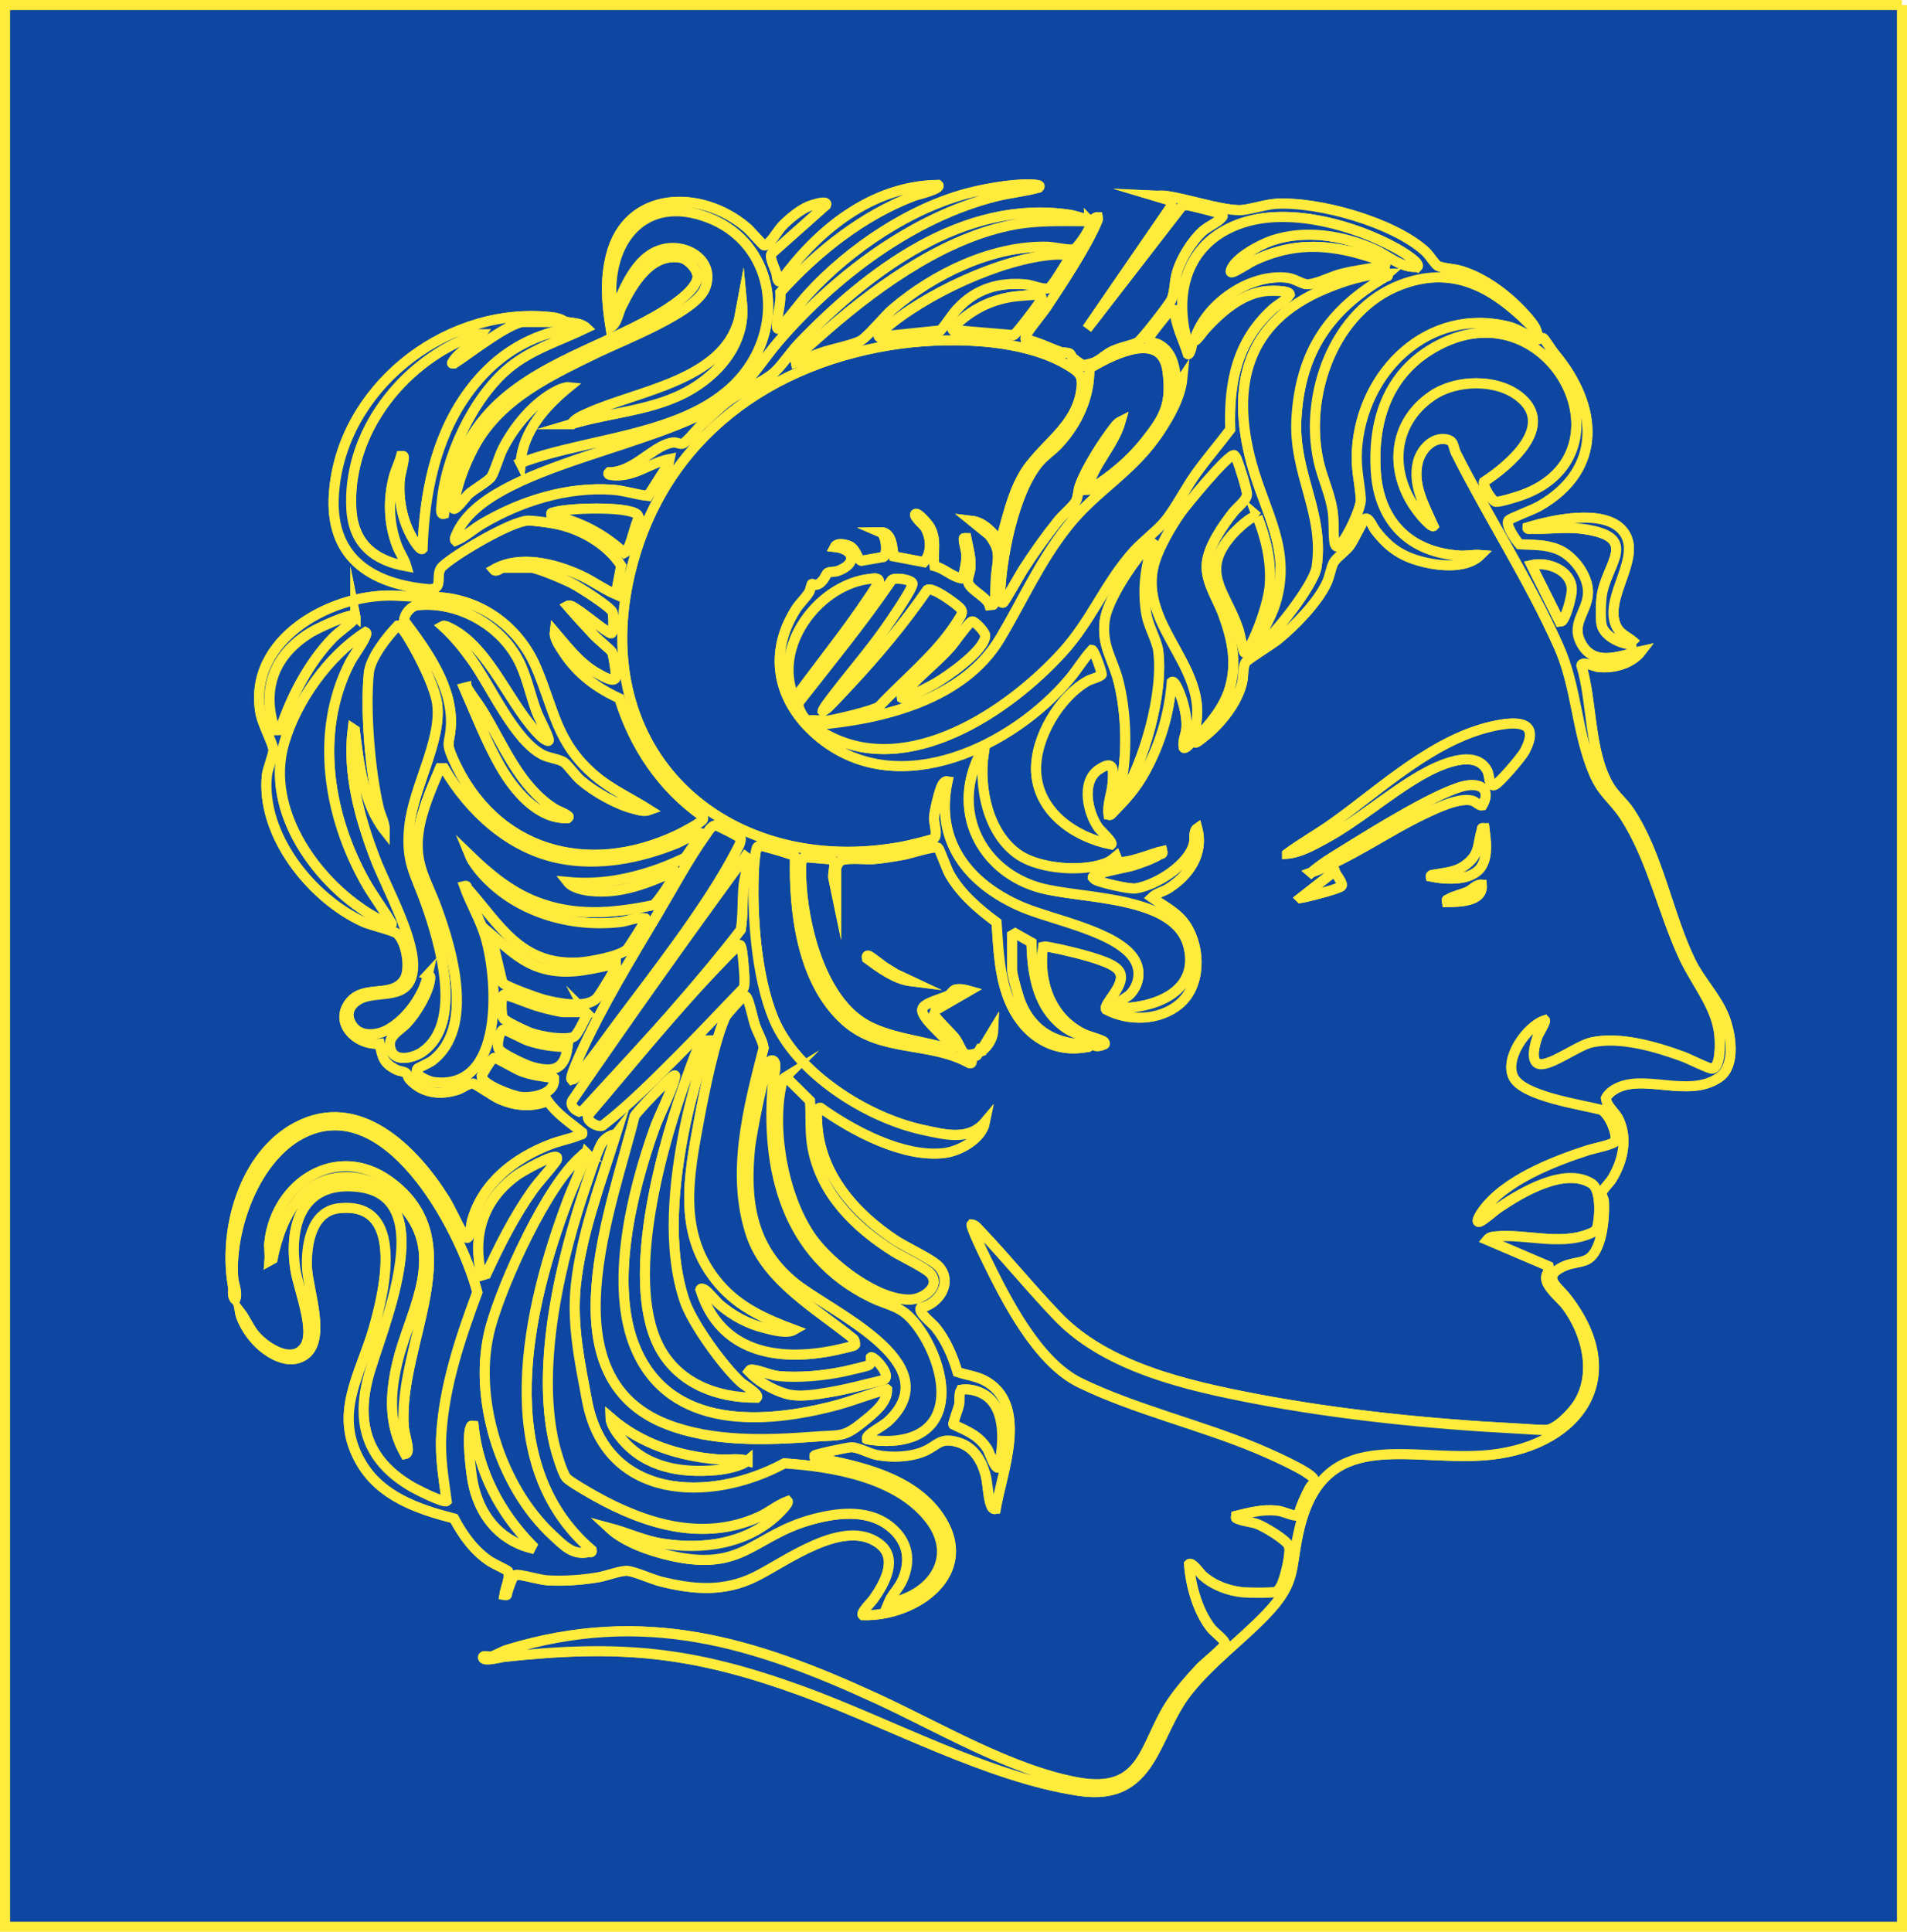
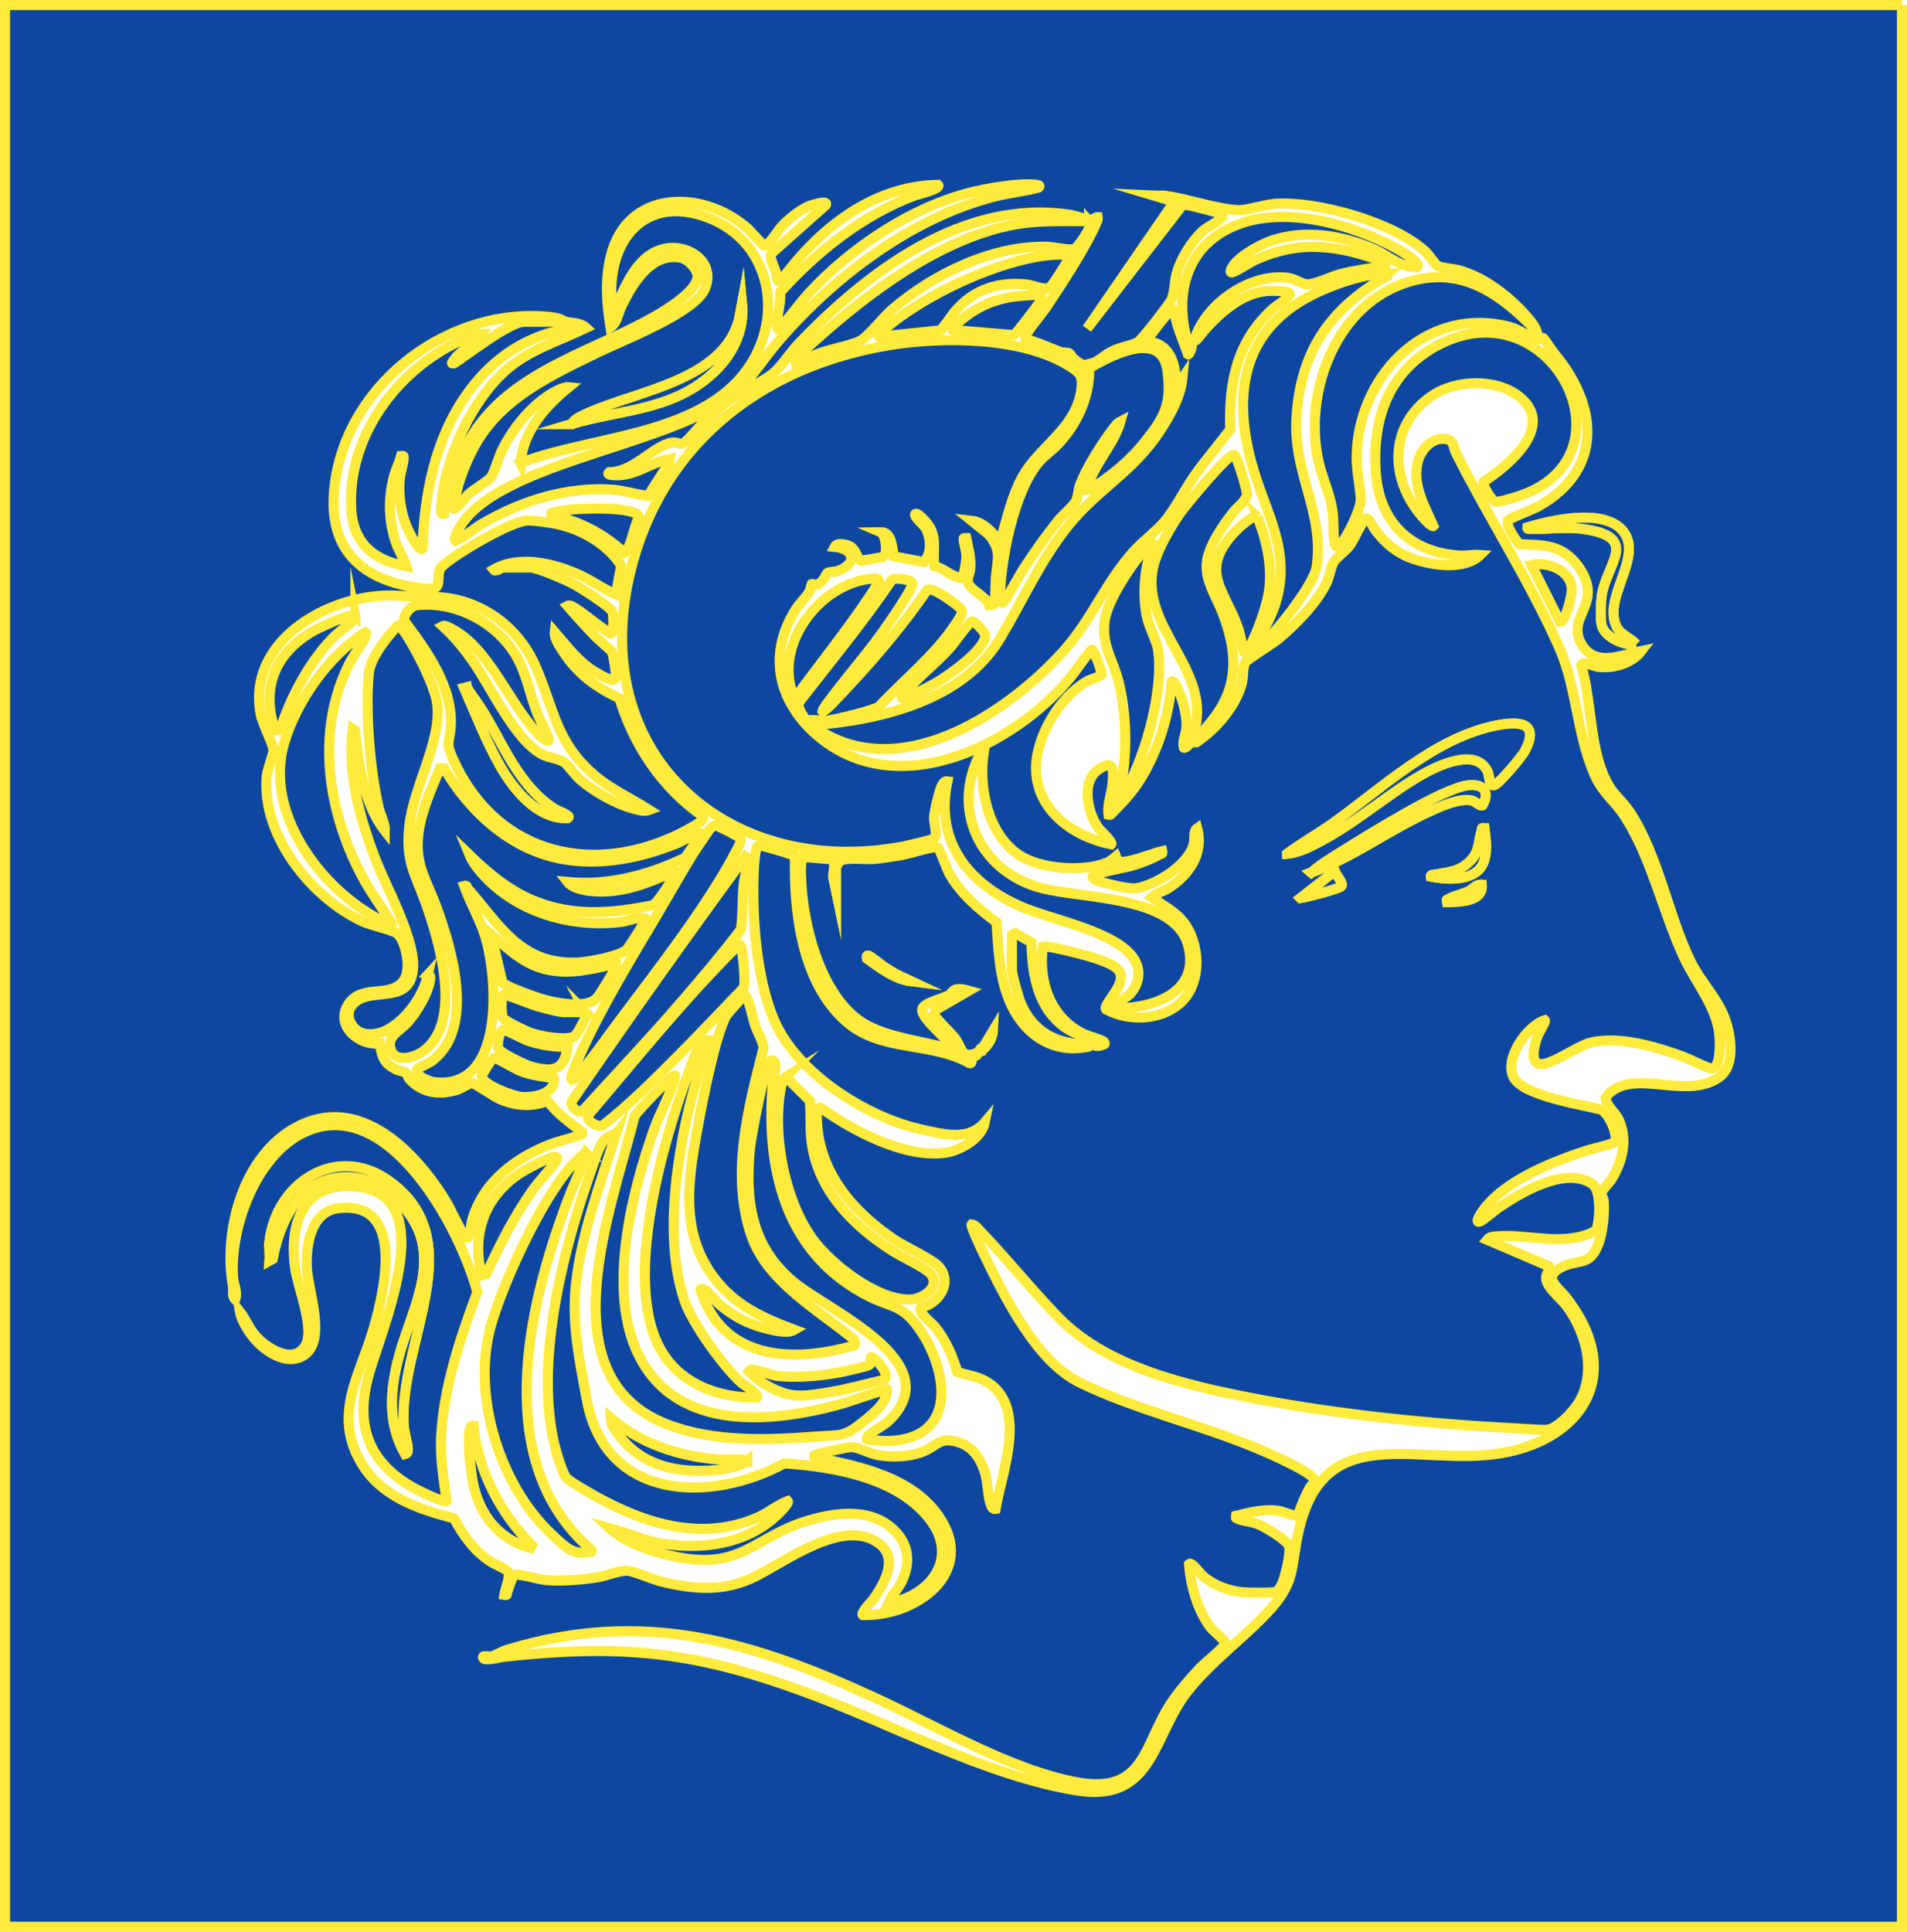
<svg xmlns="http://www.w3.org/2000/svg" id="Layer_2" data-name="Layer 2" viewBox="0 0 947 959.01">
  <defs>
    <style>
      .cls-1 {
        fill: #0d47a1;
        stroke: #ffeb3b;
        stroke-miterlimit: 10;
        stroke-width: 5px;
      }
    </style>
  </defs>
  <g id="Layer_1-2" data-name="Layer 1">
    <g>
      <path class="cls-1" d="M944.5,2.5v954.01H2.5V2.5h942ZM485.83,522.5c-8.99,3.49-7.54-1.69-11.72-7.28-1.56-2.08-10.15-10.31-10.31-11.76l.7-1.98,16.67-9.65c-2.06-.58-4.77-1.16-6.86-.54-1.24.37-1.98,2.14-3.19,2.8-3.18,1.76-12.58,3.73-13.17,6.89-.98,5.28,16.99,17.67,14.56,20.17-13.87-4.65-32.32-5.67-44.6-13.72-20.65-13.54-29.36-48.63-30.09-71.92-.07-2.22-.5-8.93,1.36-10.07l13.56,1.15c3.11,1.04.36,7.13,1.12,9.56l1.32,6.34v-11.67c0-.36,1.22-2.62,1.62-3.05,2.18-2.39,12.82-1.02,16.71-1.29,4.32-.31,10.81-1.37,15.17-2.16,2.99-.54,15.6-4.62,17.2-3.53.59.4,4.32,10.75,5.62,13.05,5.52,9.77,14.43,17.43,23.35,23.98.92,12.98,1.27,26.26,6.2,38.47,6.47,16.04,20.49,26.86,38.46,23.52,1.09-.2,1.15.44,1-1.31-15.53.08-27.58-5.98-33.65-20.68-1.12-2.71-4.34-13.89-4.34-16.32v-17.33l1.55-.91,8.12,4.57c.37,16.31,3.16,33.29,17.73,42.94,3.06,2.03,7.54,3.12,9.9,4.76,2.8,1.95,2.67,5.33,8.34,2.96.74-.13.44-.88.04-1.34-.79-.92-7.91-2.81-10.12-3.88-16.41-7.97-22.62-26.03-20.18-43.38,1.12-.29,2.22.05,3.31.25,7.09,1.27,18.71,4.12,25.44,6.56,2.74.99,7.14,2.72,8.91,5.09,4.8,6.46-8.19,16.71-6.33,19.33,11,5.88,26.29,5.64,36.27-2.63,10.93-9.06,10.81-27.51,3.56-38.87-4.24-6.64-11-9.71-17.2-14.12,2.3-2.27,5.56-2.8,8.2-4.45,10.3-6.47,17.82-17.23,14.45-29.88-2.03,1.4-1.11,5-1.62,7.37-2.29,10.66-18.75,20.89-28.87,22.46-3.21.5-16.45-2.62-19.67-4.01-.79-.34-1.3-.83-1.83-1.49-.01-2.02,16.76-4.86,19.61-5.71,3.86-1.15,10.47-3.51,13.71-5.64.78-.51,1.72.16,1.32-1.65-4.25.86-18.66,6.93-22.03,5.02l-.95-2.35c-1.3,1.09-2.78,2.32-4.35,2.99-11.5,4.92-33.13,3.35-43.68-3.65-15.47-10.27-20.33-33.32-17.66-50.68-2.17.49-3.34,3.53-4.12,5.54-10.58,26.96,4.83,53.59,31.71,61.22,20.73,5.88,67.71,3.48,74.09,29.24,5.79,23.36-18.4,31.21-37,30.67-1.25-1.11,6.85-5.87,7.66-6.67,4.67-4.63,5.93-11.53,2.61-17.26-8.12-14.03-41.21-19.88-56.25-26.42-26.29-11.42-43.1-32.28-36.69-62.31-1.21-.22-2.05.84-2.58,1.75-1.5,2.58-4.07,13.59-4.11,16.62-.03,2.43,1.91,8.12.04,9.99-.78.77-13.72,3.74-15.87,4.13-85.62,15.8-154.98-44.04-135.84-132.51,14.21-65.67,64.68-105.82,129.55-116.46,26.29-4.31,65.96-4.23,89.27,10.34,4.33,2.71,6.62,4.27,6.2,9.79-1.58,20.84-20.77,29.44-29.44,45.23-5.28,9.6-7.59,20.35-10.55,30.79l-1.01.98c-3.4-4.39-7.88-9.32-13.66-9.98l8.65,7.01c6.46,8.09,4.13,12.15,3.36,21.32-.18,2.12-.04,12.4-1.3,13.36l-1.95.2c-1.32-4.38-10.85-7.96-10.69-12.15.07-1.84,1.11-4.08,1.26-6.1.44-5.66-.94-9.63-1.99-14.99-1.16-.01-1.42-.38-1.28.94.33,3.04,1.41,5.3,1.32,8.75-.04,1.66-1.22,9.86-2.45,10.27-4.69-.76-8.58-4.93-13.43-6.12-1.08-7.05,1.61-13.6-2.83-20.17-.67-.99-5.53-6.79-6.66-5.67-1.06,1.05,4.33,5.66,4.94,6.72,2.95,5.1,3.43,12.59-.67,17.16l-14.97-2.86c-.83-4.22-.74-12.15-6.64-12.03,3.13,1.35,3.65,11.23,1.51,12.34l-11.04,1.91c-1.85-.5-2.42-5.92-5.98-7.41-1.91-.8-6.02-1.74-7.16.5,9.92,1.1,11.52,8.39,1.34,12.01-1.43.51-3.83.16-4.92.93-.79.55-1.9,4.64-5.14,5.75-1.42.49-2.5-.43-2.61-.36-.19.12-.8,3.19-1.44,4.24-1.6,2.62-4.65,5.43-6.44,8.23-14.88,23.31-8.43,47.6,12.22,64.19,39.16,31.45,95.63,3.81,123.63-29.67,3.87-4.62,6.91-9.88,11.02-14.3,1.16.02,4.76,10.37,4.95,12.24-.34,1.1-5.47,2.44-6.84,3.2-14.21,7.88-26.45,28.52-25.77,44.88.84,20.09,19.15,32.78,37.32,36.34,1.1-.99-5.58-7.07-6.28-8.04-5.45-7.49-8.99-23.1.06-29.18,7.81-5.25,7.38.22,6.88,6.88-.38,5.16-2.72,10.32-1.99,15.67,1.13.26,1.34-.37,1.98-1.02,6.8-6.94,11.34-11.85,16.13-20.53,7.59-13.75,11.98-28.76,13.22-44.45,1.26-1.14,3.34,3.96,3.65,4.68,2.16,4.99,4.14,12.93,3.67,18.32-.28,3.16-2.02,6.24-1.32,9.67.53.62,2.65-1.34,2.97-2.03,16.4-35.12-27.88-56.89-17.28-90.61,2.31-7.36,8-17.18,12.43-23.57,2.78-4.01,23.97-29.78,26.86-29.13,1,.75,1.28,1.89,1.71,2.97,1.02,2.57,4.89,14.68,4.7,16.71-.28,3.01-4.85,6.33-6.71,8.67-5.15,6.5-12.14,16.51-13.18,24.82-1.17,9.33,5.06,17.73,8.14,26.18,4.4,12.04,6.93,23.84,3.19,36.49-2.93,9.91-10.4,18.59-17.5,25.84-.25.86.13,1.31.98.98.73-.28,4.76-3.52,5.69-4.32,7.37-6.3,14.86-16.04,17.03-25.64.62-2.76.24-7.37,1.59-9.74.77-1.35,13.31-9.06,16.05-11.29,8.42-6.85,19.8-18.46,24.34-28.32,1.45-3.14,2.08-7.65,3.37-9.97s5.93-5.6,7.89-8.11,7.02-13.28,7.71-13.65c1.92-1.04,3.97,4.19,5.08,5.65,5.34,6.98,11,11.74,19.46,14.54,9.43,3.12,25.14,5.47,32.81-2.15-3.46-.28-6.8.55-10.32.32-24.88-1.62-40.02-16.95-41.67-41.66-1.78-26.77,6.91-50.47,31.55-63.11,56.5-28.99,99.32,56.94,38.29,75.63-2.34.72-8.14,2.55-10.23,2.43-1.83-.1-6.76-8.18-5.97-9.93,12.47-8.12,36.02-27.72,17.63-42.29-11.39-9.03-31.37-8.46-43.09-.54-22.07,14.92-21.43,42.05-4.53,60.82.56.63,4.31,4.74,5,3.99-4.45-10-10.67-20.66-7.7-32.04,1.43-5.51,6.46-11.52,12.66-11.25,5.73.25,4.53,3.64,6.26,7.07,16.24,32.19,36.08,62.66,50.9,95.76,9.18,20.51,8.79,42.38,17.57,63.1,4.33,10.22,9.78,13.02,15.26,21.41,13.48,20.67,19.08,47.99,29.61,70.39,5.88,12.5,16.29,24.46,17.47,38.53.27,3.23.82,15.95-3.72,16.38-1.46.14-11.65-4.95-14.13-5.87-13.37-4.92-31.37-10.25-45.55-7.19-6.93,1.49-20.33,11.81-25.98,10.77-4.95-.91-2.25-10.24-.97-13.72.5-1.37,4.27-7.37,3.65-8.01-9.09,2.92-20.37,19.36-15.46,28.47s33.56,13.38,43.42,15.92c3.8,1.99,8.05,11.37,7.07,15.62-.84,1.68-10.96,3.65-13.53,4.48-17.35,5.61-41.51,14.99-52.43,30.23-.41.58-4.23,6.11-1.4,5.27,1.68-.5,7.13-5.4,9.2-6.8,11.3-7.64,33.01-20.69,46.42-12.12,4.28,2.74,4.06,13.77,3.31,18.52-.69,4.36-.55,4.87-4.79,6.54-14.55,5.74-31.33-.18-46.16,1.18-1.7.16-3.12.25-4.3,1.71l30.58,13.07c.59,2.1-1.21,3.63-1.3,5.6-.22,4.65,7.22,10.27,10.04,14,10.13,13.44,15.42,33.93,5.62,48.93-2.77,4.24-10.74,12.79-15.94,12.78-4.06-.01-9.68-.51-13.99-.73-42.58-2.16-88.66-6.83-130.48-14.85-33.35-6.4-73.4-15.48-97.54-40.46-13.3-13.77-25.44-28.82-38.65-42.69-1.13-1.19-2.59-3.19-4.34-3.32-.72.81,5.77,14.22,6.76,16.24,10.19,20.9,25.73,51.97,47,62.33,26.94,13.13,59.44,20.76,87.55,32.45,4.51,1.87,27.61,11.85,28.59,15.46.6,2.21-1.19,2.77-2.04,4.39-2.2,4.19-4.23,8.57-5.52,13.15l-.77.61c-3.55-.24-6.35-2.14-10-2.54-7.16-.78-13.43.95-20.25,2.59-.21,1.42-.06,1.08.84,1.48,2.64,1.2,6.59,1.44,9.52,2.48,3.41,1.22,14.46,7.8,15.81,10.86s-1.91,16.44-3.8,19.87c-.51.92-1.45,2.54-2.38,2.96-1.62.73-13.78.55-16.31.33-7.27-.62-14.9-3.44-20.35-8.32-1.24-1.11-5.36-7.01-6.66-5.67.66,10.43,4.42,23.69,11.05,31.94,1.45,1.81,7.16,6,6.84,7.63-.3,1.52-10.34,9.77-12.24,11.75-4.68,4.89-10.43,11.55-14.2,17.13-14.1,20.84-13,45.99-46.81,39.9-32.89-5.92-69.28-27.55-99.74-41.59-61.5-28.33-115.68-44.82-183.43-24.29-2.54.77-6.05,2.86-7.98,3.4-1.03.29-4.22-.88-4.15.46.13,2.22,8.78-.16,10.33-.32,57.99-6.26,93.7-2.89,148.31,17.01,43.14,15.72,92.16,42.66,137.18,49.48,37.28,5.65,36.86-27.66,54.18-49.48,11.27-14.19,26.21-25.07,38.67-38,16.05-16.66,11.87-22.85,16.84-43.16,12.2-49.83,52.69-33.33,90.83-35.84,46.1-3.03,73.34-37.51,41.62-78.34-4.28-5.51-12.66-10.26-1.47-15.51,3.56-1.67,7.64-1.76,10.95-3.05,8.42-3.27,9.64-21.7,9.15-29.41-.09-1.35-1.24-2.77-1.12-3.96.14-1.37,4-5.21,5.04-6.89,5.4-8.7,7.98-19.77,3.59-29.33-1.95-4.24-5.99-6.45-6.53-10.9.89-1.79,2.28-3.05,3.94-4.11,13.94-8.86,37.04,4.57,52.42-6.25,8.54-6.01,5.7-22.34,2.16-30.74-4.05-9.6-11.72-17.31-16.22-26.45-11.32-22.98-16.14-53.25-30.54-74.79-3.2-4.78-7.59-8.11-10.36-12.97-9.84-17.22-7.96-40.91-13.6-59.63.5-2.22,6.46.65,8.35.88,7.63.91,16.84-1.64,21.59-7.92-9.76,2.05-22.7,8.08-29.46-2.88-6.49-10.52,2.66-16.4,2.85-26.13.16-8.34-7.22-18.22-14.73-21.32-6.63-2.74-12.35-2.18-19.31-2.69-1.69-1.82-7.46-10.01-5.36-12.01.98-.94,12.32-5.26,15.13-6.87,32.29-18.42,29.17-50.09,7.57-75.8-1.07-1.27-4.88-7.19-5.45-7.59-.38-.27-2.05.81-3.4.5-2.86-.66-8.7-4.89-13.31-6.09-40.19-10.45-73.51,22.18-75.86,61.21-.56,9.35,1.32,15.62,1.95,24.09.34,4.61-7.06,20.05-10.58,23.13-2.03,1.78-2.55-.75-2.72-2.55-.47-5.11.02-9.75-.85-15.16-1.32-8.22-5.01-15.81-6.82-23.85-7.45-33.02,7.49-75.22,40.82-87.85,28.21-10.68,48.71,3.54,67.5,23.18-.71-2.31-2.76-4.85-4.32-6.67-8.49-9.96-21.07-19.88-33.82-23.51-3.07-.87-8.6-1.13-11.02-2.31-1.22-.59-4.3-5.48-6.16-7.18-15.84-14.47-53.23-24.95-74.33-23.65-5.41.33-14.18,3.33-18.5,3.15-10.64-.43-25.13-5.6-36.22-7.11-1.84-.25-3.77.04-5.61-.05l6.92,2.07c1.29.76,2.18,1.77,1.48,3.27l-41.72,60.65,46.96-60.7c.78-.77,1.62-.62,2.59-.59,1.61.05,16.9,3.91,17.46,4.62.88.9-.1,1.4-.66,2.03-1.76,1.97-6.57,4.05-9.03,6.31-5.49,5.03-10.96,13.95-12.86,21.14-1.07,4.04-.94,9.19-2.53,12.8-.99,2.25-15.11,20.41-16.79,21.21-3.74,1.78-8.97,2.43-13.3,4.7-3.35,1.76-6.29,4.98-9.84,5.83l.96,1.3c10.64-6.21,34.34-17.8,36.98,2.42,2.14,16.35-1.39,22.8-11.01,34.87-8.03,10.08-16.64,16.91-27.37,23.96l-1.55.11c2.77-12.26,13.25-21.91,16.66-34-.96.47-2,1.5-2.66,2.33-5.89,7.37-14.48,20.9-17.65,29.68-.87,2.41-.72,5.59-2.06,7.94s-6.58,6.82-8.63,9.37c-6.26,7.8-12.13,16.05-17.53,24.47-1.45,2.26-8.95,15.78-9.8,16.21-1.3.65-1.62-2.29-1.6-2.92.56-19.02,6.76-51.36,19-66.36,2.94-3.6,6.81-6.01,9.95-9.38,9.57-10.24,15.83-23.83,15.39-38.04-3.09-.87-5.61-2.62-8.06-4.64-.75-.62-1.05-1.96-1.67-2.33-1.04-.62-3.08-.28-4.55-.79-5.78-2.03-11.35-4.94-17.43-6.25-.14-.5-.03-1,.09-1.5.53-2.14,8.41-11.52,10.31-14.39,7.69-11.59,19.78-29.85,25.05-42.28.35-.84.7-1.51.52-2.47-1.55-.09-1.82,1.41-3.59,1.33-2.27-.1-7.46-2.08-10.25-2.5-53.01-8.02-100.55,28.28-134.85,64.15-3.79,3.96-8.22,10.71-11.95,14.05-5.25,4.71-16.61,9.43-23.02,14.31-4.22,3.22-9.4,8.24-13.37,11.97-2.01,1.89-7.49,8.9-9.42,9.19-2.08.31-2.76-1.62-7.35.04-9.08,3.27-17.57,14.09-28.87,14.13-.99.93.07,1.21.99,1.33,11.36,1.44,18.68-5.98,29.01-8l-.52,2.47-10.15,15.9c-5.73-.57-11.74-2.65-17.63-3.06-22.57-1.58-45.31,5.54-64.56,16.82-4.58,2.68-8.55,6.5-13.46,8.54-.87-.81.13-2.61.51-3.49,15.25-35.23,106.4-42.92,137.83-69.51,8.8-7.45,14.85-17.71,22.32-26.35,27.53-31.86,66.26-61.32,107.67-71.66,7.04-1.76,14.33-2.44,21.33-4.34.96-.96-.06-1.21-.99-1.33-8.68-1.1-23.68,1.54-32.35,3.66-29.92,7.33-60.37,27.79-81,50.33-5.1,5.57-9.29,11.99-14.67,17.34-1.47.61-1.04-1.74-1.01-2.35.19-5.15,2.07-10.39,1.65-15.68,18.29-20.22,40.95-38.28,66.69-47.98.99-.37,13.89-3.4,11.68-5.32-33.11.53-59.79,22.43-78.34,47.99-1.84.39-1.73-3.27-2.13-4.53-.76-2.38-3.34-7.38-2.39-9.29l27.2-24.18c1.22-2.83-7.57.18-8.69.65-4.32,1.79-10.13,6.55-13.33,10.01-2.08,2.25-6.04,9.37-8.67,9.41-.7.01-7.47-8.12-8.98-9.08-22.18-18.86-59.03-18.4-67.15,14.2-2.99,12.01-2.09,23.41-.19,35.47,3.35-2,3.74-6.78,5.42-10.24,5.43-11.13,14.61-26.98,29.42-24.27,3.71.68,8.97,6.26,8.37,10-1.13,7.07-14.99,15.6-21.01,19.05-28.56,16.36-65.64,25.86-86.48,52.85-10,12.95-16.05,29.16-18.39,45.28-2.11.66-1.41-3.02-1.32-4.33,1.58-23.08,15.47-53.12,33.31-68.02,11.31-9.44,25.68-13.71,38.66-19.99-2.69-2.51-6.62-2.31-9.98-3-1.07,1.83,5.27,1.54,2.67,3.01-1.37.77-9.21,1.97-11.86,2.81-16.95,5.37-30.13,15.96-40.3,30.36-15.72,22.25-20.96,49.61-21.86,76.48-1.14,1.29-4.63-4.67-5.01-5.32-4.97-8.42-6.99-18.64-6.35-28.37.24-3.69,1.88-8.06,2.03-11.31.06-1.33-.12-1.04-1.33-.99-.97,3.64-2.75,6.99-3.68,10.66-2.83,11.15-2.42,22.91,1.66,33.69,1.34,3.54,3.64,6.66,4.68,10.31-16.1-2.79-26.37-11.36-27.36-28.3-2.09-35.84,22.42-68.9,53.89-83.5,3.31-1.54,7.16-3.57,10.81-3.52-3.42,5.07-11.01,8.49-14.15,13.53-.57.92-1,1.28.47,1.12,6.73-4.29,27.64-20.66,34.68-20.66h20.33c-2.04-2.1-7.41-2.46-10.34-2.66-50.61-3.5-100.5,36.27-104.32,87.67-2.31,31.11,17.41,44.87,46.4,47.6,8.98.84,3.22-7.21,7.35-11.18,6.28-6.03,34.4-22.62,42.6-22.79,2.89-.06,10.06.97,13.13,1.53,12.62,2.31,26.23,9.95,33.17,20.86l-2.68,14.3c-6.14-2.61-11.46-6.67-17.54-9.45-12.87-5.87-30.15-10.28-43.12-2.88,1.23,1.51,3.84-1,4.34-1h14c3.29,0,17.19,6.02,20.78,7.89,3.38,1.75,18.72,11.38,19.87,14.13.63,1.5.85,10.35-.67,10.66-1.16.23-13.82-10.06-16.38-11.61-1.35-.82-3.78-2.87-5.28-2.05,4.31,4.98,8.82,9.88,13.32,14.68,1.65,1.75,8.07,7.08,8.72,8.11.78,1.26,2.21,11.09,1.99,12.51-.54,3.43-7.28-.79-9.37-1.97-8.5-4.78-14.76-13.06-20.99-20.34-.41,3.21,2.86,7.78,4.74,10.59,6.89,10.3,16.22,17.13,27.39,22.28,7.21,23.52,21.04,44.26,41.24,58.46.34.49.39.99.24,1.56-.42,1.6-10.67,6.89-12.82,7.9-44.57,21.05-91.09,8.05-111.44-38.13-3.56-8.07-1.64-7.38-1.02-15,1.62-19.9-11.95-38.43-23.23-53.48.22-3.33,3.42-7.21,6.86-7.55,20.83-2.05,42.64,10.65,51.16,29.59,3.23,7.18,4.89,15.06,7.57,22.43,1.68,4.62,4.98,10.02,6.3,14.37.75,2.47-3.07-.4-3.69-.98-15.4-14.57-25.1-43.89-44.83-53.84-.95-.48-3.15-1.75-4.14-1.19,5.55,5.02,10.19,10.73,14.54,16.79,9.53,13.29,20.95,39.58,34.99,47.01,3.25,1.72,8.36,2.06,10.82,3.84,1.94,1.4,5.44,6.44,8,8.67,6.67,5.82,17.75,12.13,26.32,14.34,2.55.66,5.36,1.66,7.99.68-9.1-5.81-19.09-10.22-27.34-17.33-19-16.36-19.9-32.47-29-53.67-8.43-19.64-26.91-33.51-48.66-34.67-6.69-.36-12.33-.16-19.34-.66-32.23-2.33-75.86,21.18-68.68,58.68.96,5.03,6.15,14.85,6.34,17.68.15,2.23-2.9,9.39-3.25,12.7-3.1,29.56,22.04,60.96,47.79,72.74,3.71,1.7,15.07,4.29,16.85,5.82,4.72,4.03,7.03,17.86,3.58,23-6.34,9.45-20.22,2.02-27.23,11.44-7.8,10.47,4.06,21.29,14.99,20.23,1.43,6.88,1.86,9.67,8.37,12.96,1.41.71,3.49.75,4.53,1.47s1.1,2.32,2.02,3.32c6.34,6.92,15.14,7.98,23.85,5.12,2.18-.72,5.49-3.27,7.47-3.15,1.17.07,10.55,6.67,13.48,7.9,7.84,3.3,15.79,4.06,23.78.84,4.71,6.64,10.92,10.57,17.12,15.6.3,1.32-.5.94-1.32,1.3-4.17,1.82-9.69,2.82-14.17,4.53-17.79,6.8-33.94,19.03-39.26,38.08-.45,1.6-.93,8.11-2.25,8.42-1.1.18-1.33-.83-1.79-1.53-3.32-5.06-6.12-12.2-9.59-17.74-15.14-24.14-42.56-52.16-73.52-35.63-26.38,14.08-36.4,51.21-31.58,78.73.41,2.35-.61,5.08,1.15,6.85,1.33-3.73-.77-7.32-1.03-10.97-1.71-24.5,10.94-59.11,33.58-71.14,42.32-22.48,79.11,46.06,87.69,78.45-8.39,22.59-16.41,46.39-17.91,70.67-.7,11.42,1.18,21.8,2.66,32.99-1.24,1.25-14.69-5.55-16.87-6.8-21.65-12.42-28.49-30.28-22.13-54.53,5.98-22.8,36.39-89.01-4.18-94.5-27.42-3.71-35.4,17.24-31.98,40.64,1.42,9.73,10.17,30.38,4.78,38.48-6.27,9.42-19.83.34-24.96-5.83-2.99-3.6-4.53-7.87-7.33-11.47.97,5.4,5.6,12.21,9.64,16.02,5.49,5.18,14.57,10.4,21.91,5.87,11.82-7.29,2.33-32.02,1.75-43.52s2-28.12,15.7-29.7c33.35-3.84,22.89,40.93,17.34,60.01-6.7,23.04-20.19,42.08-6.21,66.19,9.8,16.91,28.43,23.19,46.22,27.78,4.49,8.4,9.9,16.04,17.96,21.37,1.47.98,8.62,4.35,8.87,4.79,1.37,2.37-1.45,9.05-1.86,11.86,1.86.33,1.12-.39,1.51-1.46.71-1.99,2.42-8.25,4.17-8.57,2.14-.39,11.76,2.44,15.33,2.69,8.02.57,17.87-.13,25.8-1.52,3.86-.68,10.82-3.35,14.17-3.17s12.4,4.23,16.74,5.31c16.27,4.05,31.44,5.27,46.87-2.37,15.36-7.61,43.82-29.36,61.37-16.54,10.1,7.37,2.74,20.07-2.74,27.84-.84,1.2-6.4,6.63-5.22,7.78,26.56.79,57.11-21.22,37.62-49.28-13.22-19.04-39.5-24.8-60.61-28.74-1.08-.2-1.17.46-1.01-1.3.65-.68,16.5-4.07,18.33-4.06,3.46.01,8.95,3.16,12.82,3.89,7.22,1.37,16.41,1.04,23.19-1.82,7.02-2.97,7.93-7.3,17.13-4.5,7.34,2.24,11.2,8.41,13.29,15.38,1.41,4.72,1.36,11.94,2.89,15.77.43,1.08.92,2.23,2.34,1.99,3.12-18.25,16.1-50.35-4.05-62.94-4.92-3.07-9.62-3.27-14.94-5.06-2.34-7.85-5.8-15.92-11.01-22.32-1.51-1.86-8.81-7.41-7.26-9.62,8.95-1.75,16.03-12.38,9.17-20.29-3.14-3.62-16.56-9.77-21.58-13.09-20.17-13.31-37.68-32.91-38.97-58.36-.08-1.54-.74-7.96,1.59-7.6,16,11.43,41.15,24.89,61.34,22.54,7.81-.91,18.75-6.97,20.4-15.26-7.96,9.43-20.25,6.06-30.79,3.79-27.91-6.01-62.9-28.08-74.18-55.15-8.73-20.94-10.92-52.41-9.72-75.01.11-1.98.72-9.61,1.64-10.38.66-.55,1.06-.58,1.88-.49,1.7.2,16.4,4.46,16.85,5.22-.71,27.38,3.35,62.33,24.98,81.69,17.67,15.81,41.9,9.97,61.67,21,2.01.42.45-2.54,1.08-3.28,3.07-.35,2.43-.4,3.26-2.07,3.89-1.51,7.13-6.47,7.33-10.66l-4.65,7.68c-1.84,1.35-1.87,1.36-2.68,2.98ZM812.5,319.83c-3.4-3.68-8-4.42-10.13-9.53-6.07-14.57,14.63-35.08,2.83-47.49-9.71-10.21-34.64-4.64-46.69-.97-.16,1.16,1.51.62,2.32.66,8.65.37,16.04-1.17,25.26.09,29.11,3.98,11.3,17.41,9.26,33.75-.4,3.16-.62,10.72-.02,13.68,1.28,6.29,11.18,10.7,17.18,9.81ZM231.82,341.17l-1.33.34c5.55,12.68,11,26.71,17.9,38.77s18.52,26.38,33.46,25.9c1.11-.85.35-1-.44-1.58-1.57-1.16-4.32-1.95-6.19-3.15-17.48-11.19-25.08-31.49-35.52-48.48-2.48-4.03-5.5-7.71-7.88-11.79ZM639.17,423.83c6.35-.55,12.84-4.17,18.45-7.21,16.91-9.17,31.66-22.42,48.14-31.87,8.04-4.61,26.91-13.78,32.88-2.05,1.22,2.4.61,7.82,3.43,7.04,2.25-.62,13.67-14.1,15.12-16.89,7.38-14.14-2.45-14.98-14.04-12.71-30.84,6.06-57.02,31.41-81.77,48.9-7.27,5.14-15.06,9.49-22.21,14.78ZM651.17,433.16c19.95-7.29,37.36-20.21,56.43-29.23,6.04-2.86,17.12-8.19,23.6-6.45,1.54.41,3.56,2.73,4.94,2.35,3.97-6.93.37-10.89-7.24-9.93-12.46,1.56-47.46,23.45-59.66,31-6.16,3.81-12.6,7.53-18.06,12.27ZM737.16,411.17c-1.73-.19-1.06.01-1.35.98-2.06,6.82-.82,11.43-7.3,16.71-5.04,4.11-10.09,4.21-16.04,5.3-.7.13-2.15.06-1.97,1.01,7.69,1.56,20.98,2.43,25.47-5.52,2.98-5.27,1.9-12.73,1.19-18.48ZM645.83,445.83c2.85-.39,19.55-4.67,20.37-5.97.93-1.47-2.74-5.42-3.37-7.34l-17,13.31ZM735.83,439.17c-2.78-.22-4.59,2.37-6.88,3.45-2.85,1.34-7.17,2.19-9.6,3.71-.68.43-1.17-.04-.85,1.5,5.98-.13,18.19-.04,17.33-8.66ZM440.24,480.78c-2.23-1.36-7.44-5.72-8.74-6.27-1.06-.45-1.19.48-.98,1.31,6.43,4.7,13.96,10.36,21.99,11.34l-11.47-5.38c-.47-.11-.58-.86-.8-1ZM133.83,616.17c-.36,3.01.26,6.58,0,9.67l1.5-.83c4.25-21.14,15.14-42.73,40.15-40.49,11.64,1.04,22.64,10.38,28.89,19.78,15.31,23.03-1.51,48.8-7.02,72.07-3.74,15.82-4.45,30.89,3.81,45.47,1.16-.25,1.34-1.29,1.36-2.3.04-2.56-1.79-8.09-2.02-11.37-2.94-41.52,34.35-92.18-7.4-121.94-26.05-18.58-55.81.97-59.28,29.94Z" />
-       <path class="cls-1" d="M485.83,522.5c-.83,1.67-.19,1.72-3.26,2.07-.63.74.94,3.7-1.08,3.28-19.77-11.03-44-5.2-61.67-21-21.63-19.36-25.69-54.31-24.98-81.69-.45-.76-15.15-5.02-16.85-5.22-.82-.09-1.22-.06-1.88.49-.93.77-1.54,8.4-1.64,10.38-1.2,22.59.99,54.06,9.72,75.01,11.28,27.07,46.28,49.14,74.18,55.15,10.54,2.27,22.83,5.64,30.79-3.79-1.65,8.29-12.59,14.35-20.4,15.26-20.19,2.36-45.34-11.11-61.34-22.54-2.32-.35-1.66,6.06-1.59,7.6,1.29,25.45,18.8,45.05,38.97,58.36,5.03,3.32,18.44,9.46,21.58,13.09,6.86,7.91-.22,18.54-9.17,20.29-1.55,2.22,5.74,7.77,7.26,9.62,5.22,6.39,8.68,14.47,11.01,22.32,5.32,1.79,10.02,1.99,14.94,5.06,20.16,12.59,7.18,44.69,4.05,62.94-1.41.24-1.91-.91-2.34-1.99-1.53-3.84-1.48-11.06-2.89-15.77-2.08-6.97-5.94-13.14-13.29-15.38-9.19-2.8-10.1,1.53-17.13,4.5-6.78,2.87-15.98,3.19-23.19,1.82-3.87-.73-9.36-3.88-12.82-3.89-1.83,0-17.69,3.38-18.33,4.06-.15,1.76-.07,1.1,1.01,1.3,21.11,3.93,47.39,9.7,60.61,28.74,19.49,28.07-11.06,50.07-37.62,49.28-1.19-1.15,4.37-6.58,5.22-7.78,5.48-7.78,12.83-20.47,2.74-27.84-17.56-12.82-46.01,8.94-61.37,16.54-15.43,7.64-30.6,6.42-46.87,2.37-4.34-1.08-13.39-5.14-16.74-5.31s-10.31,2.49-14.17,3.17c-7.93,1.39-17.78,2.09-25.8,1.52-3.57-.25-13.19-3.08-15.33-2.69-1.75.32-3.46,6.58-4.17,8.57-.38,1.07.35,1.79-1.51,1.46.4-2.8,3.22-9.49,1.86-11.86-.25-.44-7.4-3.81-8.87-4.79-8.06-5.33-13.47-12.97-17.96-21.37-17.79-4.58-36.42-10.87-46.22-27.78-13.98-24.11-.48-43.15,6.21-66.19,5.55-19.08,16.01-63.86-17.34-60.01-13.69,1.58-16.26,18.62-15.7,29.7s10.07,36.23-1.75,43.52c-7.34,4.53-16.41-.69-21.91-5.87-4.04-3.81-8.67-10.62-9.64-16.02,2.81,3.6,4.34,7.87,7.33,11.47,5.13,6.17,18.7,15.25,24.96,5.83,5.39-8.1-3.36-28.76-4.78-38.48-3.42-23.41,4.56-44.35,31.98-40.64,40.56,5.49,10.15,71.7,4.18,94.5-6.36,24.25.48,42.11,22.13,54.53,2.18,1.25,15.62,8.05,16.87,6.8-1.48-11.19-3.36-21.58-2.66-32.99,1.49-24.29,9.52-48.09,17.91-70.67-8.58-32.39-45.38-100.93-87.69-78.45-22.64,12.03-35.29,46.64-33.58,71.14.25,3.66,2.36,7.24,1.03,10.97-1.77-1.77-.74-4.5-1.15-6.85-4.83-27.52,5.19-64.64,31.58-78.73,30.96-16.53,58.38,11.49,73.52,35.63,3.47,5.54,6.27,12.69,9.59,17.74.46.7.69,1.71,1.79,1.53,1.32-.31,1.81-6.82,2.25-8.42,5.31-19.04,21.46-31.27,39.26-38.08,4.48-1.71,10-2.71,14.17-4.53.82-.36,1.62.02,1.32-1.3-6.2-5.03-12.42-8.96-17.12-15.6-7.99,3.22-15.94,2.47-23.78-.84-2.92-1.23-12.31-7.83-13.48-7.9-1.98-.12-5.29,2.43-7.47,3.15-8.71,2.86-17.51,1.8-23.85-5.12-.91-1-.94-2.57-2.02-3.32s-3.12-.76-4.53-1.47c-6.51-3.29-6.94-6.08-8.37-12.96-10.93,1.07-22.79-9.76-14.99-20.23,7.01-9.41,20.89-1.99,27.23-11.44,3.45-5.14,1.14-18.97-3.58-23-1.78-1.52-13.14-4.12-16.85-5.82-25.75-11.78-50.89-43.18-47.79-72.74.35-3.3,3.39-10.46,3.25-12.7-.19-2.84-5.38-12.65-6.34-17.68-7.18-37.5,36.45-61.01,68.68-58.68,7.01.51,12.64.31,19.34.66,21.75,1.16,40.23,15.03,48.66,34.67,9.1,21.19,10,37.3,29,53.67,8.25,7.1,18.24,11.52,27.34,17.33-2.63.98-5.44-.02-7.99-.68-8.57-2.21-19.65-8.53-26.32-14.34-2.56-2.23-6.06-7.27-8-8.67-2.46-1.78-7.58-2.12-10.82-3.84-14.03-7.43-25.46-33.73-34.99-47.01-4.35-6.07-8.99-11.77-14.54-16.79.99-.56,3.19.72,4.14,1.19,19.73,9.95,29.43,39.27,44.83,53.84.62.59,4.43,3.45,3.69.98-1.31-4.35-4.61-9.75-6.3-14.37-2.68-7.37-4.34-15.25-7.57-22.43-8.53-18.93-30.33-31.64-51.16-29.59-3.45.34-6.64,4.22-6.86,7.55,11.28,15.06,24.85,33.58,23.23,53.48-.62,7.62-2.53,6.93,1.02,15,20.35,46.18,66.86,59.18,111.44,38.13,2.15-1.01,12.4-6.31,12.82-7.9.15-.57.11-1.07-.24-1.56-20.2-14.19-34.03-34.93-41.24-58.46-11.16-5.14-20.49-11.97-27.39-22.28-1.88-2.81-5.15-7.38-4.74-10.59,6.23,7.28,12.49,15.57,20.99,20.34,2.1,1.18,8.83,5.39,9.37,1.97.22-1.42-1.2-11.25-1.99-12.51-.65-1.04-7.07-6.36-8.72-8.11-4.5-4.79-9.01-9.7-13.32-14.68,1.5-.82,3.94,1.23,5.28,2.05,2.56,1.56,15.21,11.84,16.38,11.61,1.52-.3,1.3-9.16.67-10.66-1.16-2.75-16.5-12.38-19.87-14.13-3.6-1.86-17.49-7.89-20.78-7.89h-14c-.5,0-3.11,2.51-4.34,1,12.97-7.4,30.25-2.98,43.12,2.88,6.08,2.77,11.41,6.84,17.54,9.45l2.68-14.3c-6.95-10.91-20.55-18.55-33.17-20.86-3.07-.56-10.24-1.59-13.13-1.53-8.2.17-36.32,16.76-42.6,22.79-4.13,3.96,1.63,12.02-7.35,11.18-28.99-2.73-48.71-16.49-46.4-47.6,3.81-51.4,53.7-91.17,104.32-87.67,2.93.2,8.3.56,10.34,2.66h-20.33c-7.04,0-27.94,16.37-34.68,20.66-1.47.16-1.04-.2-.47-1.12,3.14-5.04,10.72-8.47,14.15-13.53-3.64-.06-7.49,1.98-10.81,3.52-31.47,14.6-55.98,47.66-53.89,83.5.99,16.95,11.26,25.51,27.36,28.3-1.04-3.66-3.34-6.77-4.68-10.31-4.08-10.78-4.49-22.54-1.66-33.69.93-3.67,2.71-7.03,3.68-10.66,1.21-.05,1.39-.33,1.33.99-.16,3.25-1.79,7.62-2.03,11.31-.64,9.73,1.38,19.96,6.35,28.37.38.65,3.87,6.61,5.01,5.32.89-26.87,6.14-54.23,21.86-76.48,10.17-14.4,23.35-25,40.3-30.36,2.64-.84,10.49-2.04,11.86-2.81,2.59-1.47-3.75-1.17-2.67-3.01,3.36.69,7.29.48,9.98,3-12.98,6.28-27.35,10.55-38.66,19.99-17.84,14.9-31.73,44.94-33.31,68.02-.09,1.31-.79,4.98,1.32,4.33,2.34-16.12,8.4-32.33,18.39-45.28,20.84-26.99,57.92-36.49,86.48-52.85,6.02-3.45,19.89-11.97,21.01-19.05.6-3.74-4.66-9.32-8.37-10-14.8-2.71-23.99,13.14-29.42,24.27-1.69,3.45-2.07,8.23-5.42,10.24-1.9-12.06-2.8-23.46.19-35.47,8.11-32.6,44.97-33.06,67.15-14.2,1.51.96,8.28,9.09,8.98,9.08,2.63-.04,6.59-7.17,8.67-9.41,3.2-3.46,9-8.22,13.33-10.01,1.12-.46,9.91-3.47,8.69-.65l-27.2,24.18c-.95,1.92,1.63,6.91,2.39,9.29.4,1.26.29,4.92,2.13,4.53,18.55-25.56,45.23-47.46,78.34-47.99,2.22,1.92-10.69,4.95-11.68,5.32-25.74,9.7-48.4,27.75-66.69,47.98.41,5.3-1.46,10.53-1.65,15.68-.02.61-.45,2.96,1.01,2.35,5.37-5.34,9.57-11.77,14.67-17.34,20.63-22.54,51.07-43.01,81-50.33,8.67-2.12,23.68-4.76,32.35-3.66.92.12,1.95.37.99,1.33-7,1.9-14.29,2.58-21.33,4.34-41.41,10.34-80.15,39.8-107.67,71.66-7.47,8.64-13.52,18.9-22.32,26.35-31.42,26.59-122.57,34.28-137.83,69.51-.38.88-1.38,2.69-.51,3.49,4.91-2.04,8.88-5.86,13.46-8.54,19.25-11.28,41.99-18.41,64.56-16.82,5.9.41,11.91,2.49,17.63,3.06l10.15-15.9.52-2.47c-10.33,2.02-17.65,9.44-29.01,8-.92-.12-1.98-.4-.99-1.33,11.3-.04,19.79-10.86,28.87-14.13,4.6-1.65,5.27.27,7.35-.04,1.93-.29,7.42-7.3,9.42-9.19,3.97-3.73,9.14-8.75,13.37-11.97,6.41-4.88,17.77-9.6,23.02-14.31,3.72-3.34,8.16-10.09,11.95-14.05,34.3-35.86,81.84-72.17,134.85-64.15,2.79.42,7.97,2.4,10.25,2.5,1.77.08,2.04-1.42,3.59-1.33.18.96-.17,1.64-.52,2.47-5.27,12.43-17.36,30.69-25.05,42.28-1.9,2.86-9.78,12.24-10.31,14.39-.12.49-.22.99-.09,1.5,6.08,1.31,11.64,4.22,17.43,6.25,1.46.51,3.51.17,4.55.79.62.37.92,1.71,1.67,2.33,2.46,2.02,4.97,3.76,8.06,4.64.44,14.21-5.82,27.8-15.39,38.04-3.15,3.37-7.02,5.78-9.95,9.38-12.24,15-18.44,47.34-19,66.36-.02.63.3,3.57,1.6,2.92.85-.42,8.35-13.95,9.8-16.21,5.4-8.42,11.28-16.67,17.53-24.47,2.05-2.56,7.35-7.15,8.63-9.37,1.34-2.34,1.2-5.53,2.06-7.94,3.17-8.79,11.76-22.31,17.65-29.68.66-.83,1.7-1.86,2.66-2.33-3.41,12.08-13.89,21.73-16.66,34l1.55-.11c10.74-7.05,19.34-13.88,27.37-23.96,9.62-12.07,13.15-18.52,11.01-34.87-2.64-20.22-26.34-8.63-36.98-2.42l-.96-1.3c3.55-.85,6.49-4.08,9.84-5.83,4.33-2.27,9.56-2.92,13.3-4.7,1.68-.8,15.81-18.96,16.79-21.21,1.59-3.62,1.46-8.76,2.53-12.8,1.9-7.19,7.37-16.1,12.86-21.14,2.46-2.25,7.27-4.33,9.03-6.31.56-.63,1.54-1.13.66-2.03-.55-.71-15.85-4.57-17.46-4.62-.97-.03-1.81-.18-2.59.59l-46.96,60.7,41.72-60.65c.7-1.49-.19-2.51-1.48-3.27l-6.92-2.07c1.84.08,3.77-.2,5.61.05,11.1,1.51,25.59,6.68,36.22,7.11,4.33.17,13.09-2.82,18.5-3.15,21.11-1.29,58.49,9.19,74.33,23.65,1.86,1.69,4.93,6.58,6.16,7.18,2.42,1.18,7.96,1.43,11.02,2.31,12.75,3.64,25.33,13.55,33.82,23.51,1.56,1.83,3.61,4.36,4.32,6.67-18.79-19.64-39.3-33.86-67.5-23.18-33.33,12.62-48.28,54.83-40.82,87.85,1.81,8.04,5.5,15.63,6.82,23.85.87,5.41.37,10.05.85,15.16.17,1.79.69,4.33,2.72,2.55,3.52-3.08,10.92-18.52,10.58-23.13-.63-8.47-2.51-14.74-1.95-24.09,2.35-39.02,35.67-71.66,75.86-61.21,4.61,1.2,10.45,5.42,13.31,6.09,1.35.31,3.02-.77,3.4-.5.57.4,4.38,6.32,5.45,7.59,21.6,25.71,24.72,57.38-7.57,75.8-2.82,1.61-14.15,5.93-15.13,6.87-2.1,2,3.67,10.19,5.36,12.01,6.96.51,12.68-.05,19.31,2.69,7.51,3.1,14.89,12.98,14.73,21.32-.19,9.73-9.34,15.61-2.85,26.13,6.76,10.96,19.7,4.93,29.46,2.88-4.75,6.28-13.96,8.83-21.59,7.92-1.89-.23-7.86-3.1-8.35-.88,5.64,18.72,3.76,42.41,13.6,59.63,2.78,4.86,7.17,8.19,10.36,12.97,14.4,21.55,19.23,51.81,30.54,74.79,4.5,9.14,12.17,16.84,16.22,26.45,3.55,8.4,6.39,24.73-2.16,30.74-15.38,10.82-38.48-2.62-52.42,6.25-1.66,1.06-3.05,2.32-3.94,4.11.53,4.45,4.58,6.65,6.53,10.9,4.39,9.56,1.81,20.63-3.59,29.33-1.05,1.68-4.9,5.52-5.04,6.89-.12,1.2,1.04,2.61,1.12,3.96.49,7.71-.73,26.14-9.15,29.41-3.31,1.28-7.4,1.38-10.95,3.05-11.19,5.24-2.81,10,1.47,15.51,31.72,40.83,4.48,75.31-41.62,78.34-38.14,2.51-78.63-14-90.83,35.84-4.97,20.31-.79,26.49-16.84,43.16-12.45,12.93-27.4,23.81-38.67,38-17.33,21.82-16.9,55.13-54.18,49.48-45.03-6.82-94.05-33.76-137.18-49.48-54.61-19.9-90.32-23.26-148.31-17.01-1.55.17-10.2,2.54-10.33.32-.08-1.34,3.12-.17,4.15-.46,1.93-.54,5.44-2.63,7.98-3.4,67.75-20.53,121.93-4.04,183.43,24.29,30.46,14.04,66.85,35.67,99.74,41.59,33.82,6.09,32.71-19.06,46.81-39.9,3.78-5.58,9.52-12.25,14.2-17.13,1.9-1.98,11.94-10.24,12.24-11.75.32-1.62-5.38-5.82-6.84-7.63-6.64-8.25-10.39-21.51-11.05-31.94,1.3-1.34,5.42,4.56,6.66,5.67,5.45,4.88,13.08,7.69,20.35,8.32,2.53.22,14.69.4,16.31-.33.92-.42,1.87-2.04,2.38-2.96,1.89-3.42,5.2-16.69,3.8-19.87s-12.4-9.64-15.81-10.86c-2.92-1.04-6.87-1.29-9.52-2.48-.9-.41-1.05-.07-.84-1.48,6.82-1.64,13.09-3.37,20.25-2.59,3.65.4,6.45,2.3,10,2.54l.77-.61c1.29-4.58,3.32-8.96,5.52-13.15.85-1.61,2.64-2.18,2.04-4.39-.98-3.61-24.09-13.58-28.59-15.46-28.11-11.69-60.61-19.32-87.55-32.45-21.27-10.36-36.81-41.44-47-62.33-.98-2.01-7.47-15.42-6.76-16.24,1.75.13,3.2,2.13,4.34,3.32,13.21,13.86,25.35,28.92,38.65,42.69,24.14,24.98,64.19,34.06,97.54,40.46,41.82,8.03,87.9,12.69,130.48,14.85,4.31.22,9.93.72,13.99.73,5.2.01,13.17-8.54,15.94-12.78,9.8-14.99,4.51-35.49-5.62-48.93-2.82-3.73-10.26-9.35-10.04-14,.09-1.96,1.9-3.5,1.3-5.6l-30.58-13.07c1.18-1.46,2.59-1.55,4.3-1.71,14.83-1.36,31.6,4.56,46.16-1.18,4.25-1.68,4.11-2.19,4.79-6.54.75-4.76.97-15.78-3.31-18.52-13.41-8.57-35.12,4.49-46.42,12.12-2.07,1.4-7.52,6.31-9.2,6.8-2.83.84.99-4.69,1.4-5.27,10.93-15.25,35.09-24.62,52.43-30.23,2.57-.83,12.69-2.81,13.53-4.48.98-4.25-3.27-13.63-7.07-15.62-9.86-2.54-38.39-6.59-43.42-15.92s6.38-25.55,15.46-28.47c.62.64-3.15,6.64-3.65,8.01-1.28,3.48-3.97,12.82.97,13.72,5.65,1.03,19.05-9.28,25.98-10.77,14.17-3.06,32.18,2.27,45.55,7.19,2.48.91,12.67,6,14.13,5.87,4.53-.43,3.99-13.15,3.72-16.38-1.18-14.07-11.59-26.03-17.47-38.53-10.53-22.4-16.13-49.72-29.61-70.39-5.47-8.39-10.92-11.19-15.26-21.41-8.78-20.71-8.39-42.59-17.57-63.1-14.83-33.1-34.66-63.58-50.9-95.76-1.73-3.43-.53-6.82-6.26-7.07-6.2-.28-11.22,5.74-12.66,11.25-2.96,11.38,3.25,22.03,7.7,32.04-.69.75-4.44-3.36-5-3.99-16.9-18.77-17.55-45.9,4.53-60.82,11.72-7.92,31.69-8.49,43.09.54,18.38,14.57-5.17,34.17-17.63,42.29-.79,1.74,4.14,9.82,5.97,9.93,2.09.12,7.89-1.72,10.23-2.43,61.03-18.69,18.21-104.62-38.29-75.63-24.64,12.64-33.33,36.34-31.55,63.11,1.65,24.71,16.79,40.04,41.67,41.66,3.52.23,6.86-.6,10.32-.32-7.66,7.62-23.38,5.27-32.81,2.15-8.46-2.8-14.13-7.56-19.46-14.54-1.11-1.45-3.16-6.69-5.08-5.65-.69.37-5.84,11.27-7.71,13.65-1.97,2.5-6.62,5.82-7.89,8.11s-1.92,6.83-3.37,9.97c-4.54,9.86-15.93,21.48-24.34,28.32-2.74,2.23-15.28,9.94-16.05,11.29-1.36,2.38-.97,6.98-1.59,9.74-2.16,9.6-9.65,19.34-17.03,25.64-.93.79-4.95,4.03-5.69,4.32-.85.33-1.23-.13-.98-.98,7.1-7.25,14.57-15.93,17.5-25.84,3.74-12.64,1.21-24.45-3.19-36.49-3.09-8.45-9.32-16.85-8.14-26.18,1.04-8.31,8.04-18.32,13.18-24.82,1.86-2.35,6.43-5.66,6.71-8.67.19-2.03-3.68-14.14-4.7-16.71-.43-1.08-.7-2.23-1.71-2.97-2.9-.66-24.08,25.12-26.86,29.13-4.43,6.39-10.12,16.22-12.43,23.57-10.61,33.72,33.68,55.49,17.28,90.61-.32.69-2.43,2.65-2.97,2.03-.7-3.43,1.04-6.51,1.32-9.67.47-5.39-1.51-13.33-3.67-18.32-.31-.72-2.39-5.82-3.65-4.68-1.24,15.69-5.63,30.7-13.22,44.45-4.8,8.69-9.33,13.59-16.13,20.53-.63.65-.84,1.28-1.98,1.02-.73-5.35,1.6-10.51,1.99-15.67.49-6.67.93-12.13-6.88-6.88-9.05,6.08-5.51,21.69-.06,29.18.71.97,7.38,7.05,6.28,8.04-18.17-3.56-36.48-16.25-37.32-36.34-.68-16.35,11.56-36.99,25.77-44.88,1.36-.76,6.5-2.1,6.84-3.2-.19-1.87-3.79-12.21-4.95-12.24-4.11,4.43-7.15,9.68-11.02,14.3-28,33.48-84.47,61.11-123.63,29.67-20.65-16.59-27.1-40.88-12.22-64.19,1.79-2.8,4.84-5.6,6.44-8.23.64-1.05,1.25-4.12,1.44-4.24.11-.07,1.19.85,2.61.36,3.24-1.11,4.35-5.19,5.14-5.75,1.09-.77,3.49-.42,4.92-.93,10.18-3.62,8.58-10.91-1.34-12.01,1.14-2.24,5.25-1.3,7.16-.5,3.56,1.49,4.12,6.91,5.98,7.41l11.04-1.91c2.15-1.11,1.62-11-1.51-12.34,5.9-.12,5.81,7.81,6.64,12.03l14.97,2.86c4.1-4.57,3.61-12.06.67-17.16-.61-1.06-6-5.67-4.94-6.72,1.13-1.12,5.99,4.68,6.66,5.67,4.44,6.57,1.75,13.12,2.83,20.17,4.85,1.19,8.75,5.36,13.43,6.12,1.23-.41,2.4-8.61,2.45-10.27.09-3.45-.99-5.71-1.32-8.75-.14-1.32.12-.95,1.28-.94,1.05,5.36,2.43,9.34,1.99,14.99-.16,2.02-1.19,4.26-1.26,6.1-.16,4.19,9.38,7.76,10.69,12.15l1.95-.2c1.26-.96,1.12-11.24,1.3-13.36.77-9.17,3.1-13.23-3.36-21.32l-8.65-7.01c5.79.66,10.27,5.59,13.66,9.98l1.01-.98c2.96-10.44,5.27-21.19,10.55-30.79,8.68-15.79,27.87-24.39,29.44-45.23.42-5.51-1.87-7.08-6.2-9.79-23.31-14.57-62.98-14.66-89.27-10.34-64.87,10.64-115.34,50.78-129.55,116.46-19.14,88.47,50.22,148.31,135.84,132.51,2.15-.4,15.09-3.36,15.87-4.13,1.87-1.86-.07-7.55-.04-9.99.04-3.03,2.61-14.04,4.11-16.62.53-.91,1.37-1.96,2.58-1.75-6.41,30.03,10.41,50.88,36.69,62.31,15.04,6.54,48.13,12.38,56.25,26.42,3.32,5.73,2.05,12.64-2.61,17.26-.81.8-8.91,5.56-7.66,6.67,18.6.54,42.79-7.31,37-30.67-6.38-25.76-53.36-23.36-74.09-29.24-26.88-7.63-42.29-34.25-31.71-61.22.79-2,1.96-5.05,4.12-5.54-2.67,17.36,2.18,40.42,17.66,50.68,10.55,7,32.18,8.57,43.68,3.65,1.57-.67,3.04-1.9,4.35-2.99l.95,2.35c3.38,1.91,17.79-4.16,22.03-5.02.4,1.81-.54,1.13-1.32,1.65-3.25,2.13-9.86,4.49-13.71,5.64-2.85.85-19.63,3.69-19.61,5.71.53.66,1.04,1.15,1.83,1.49,3.22,1.4,16.46,4.51,19.67,4.01,10.11-1.57,26.57-11.8,28.87-22.46.51-2.38-.41-5.97,1.62-7.37,3.38,12.65-4.14,23.41-14.45,29.88-2.64,1.66-5.9,2.18-8.2,4.45,6.2,4.41,12.96,7.47,17.2,14.12,7.25,11.36,7.37,29.81-3.56,38.87-9.98,8.27-25.27,8.51-36.27,2.63-1.86-2.62,11.12-12.87,6.33-19.33-1.76-2.38-6.16-4.1-8.91-5.09-6.73-2.43-18.36-5.29-25.44-6.56-1.09-.2-2.19-.54-3.31-.25-2.44,17.35,3.77,35.42,20.18,43.38,2.21,1.07,9.33,2.96,10.12,3.88.4.46.7,1.21-.04,1.34-5.67,2.37-5.54-1.01-8.34-2.96-2.36-1.65-6.84-2.73-9.9-4.76-14.56-9.66-17.35-26.63-17.73-42.94l-8.12-4.57-1.55.91v17.33c0,2.43,3.22,13.62,4.34,16.32,6.07,14.7,18.12,20.75,33.65,20.68.15,1.74.09,1.11-1,1.31-17.97,3.34-31.99-7.48-38.46-23.52-4.93-12.21-5.28-25.49-6.2-38.47-8.92-6.56-17.84-14.21-23.35-23.98-1.3-2.3-5.04-12.65-5.62-13.05-1.6-1.09-14.21,2.99-17.2,3.53-4.36.79-10.85,1.85-15.17,2.16-3.89.28-14.53-1.1-16.71,1.29-.39.43-1.62,2.69-1.62,3.05v11.67l-1.32-6.34c-.76-2.43,1.99-8.51-1.12-9.56l-13.56-1.15c-1.86,1.14-1.43,7.85-1.36,10.07.73,23.28,9.43,58.38,30.09,71.92,12.29,8.05,30.74,9.07,44.6,13.72,2.44-2.5-15.54-14.89-14.56-20.17.59-3.16,9.99-5.13,13.17-6.89,1.21-.67,1.95-2.43,3.19-2.8,2.09-.63,4.8-.04,6.86.54l-16.67,9.65-.7,1.98c.16,1.44,8.75,9.67,10.31,11.76,4.19,5.58,2.73,10.76,11.72,7.28.81-1.62.85-1.63,2.68-2.98l4.65-7.68c-.19,4.19-3.44,9.16-7.33,10.66ZM258.5,229.83c36.45-13.99,92.99-13.17,115.2-50.46,15.53-26.07,7.37-59.89-21.88-71.19-31.84-12.3-50.71,11.68-47.99,42,.13,1.4.84,4.75,2.07,2.06,5.03-11.07,11.07-26.69,25.1-28.9,11.82-1.87,24.23,7.2,19.17,19.84-4.84,12.07-41.28,25.95-53.44,31.89-23.4,11.43-48.32,22.84-61.24,46.76-5.02,9.3-8.98,20.21-10.32,30.68,1.05,1.18,6.51-6.27,7.31-7.01,2.6-2.42,9.97-6.67,11.37-8.63,1.62-2.25,3.92-10.25,5.63-13.7,5.65-11.43,16.06-24.04,27.76-29.58,1.21-.57,3.9-1.56,5.26-1.41-11.8,9.65-22.64,21.84-23.99,37.67ZM703.83,132.5c2.08-2.01-9.05-8.43-10.45-9.21-20.59-11.36-51.26-19.89-74.36-13.27-24.74,7.09-35.3,27.68-31.02,52.64.21,1.24,1.42,6.71,1.8,7.41.48.89,1.93.03,2.06.77.21,1.2-1.17,5.65-2.02,4.99-2.37-7.31-6.04-14.21-6.68-22-.75-.1-1.31-.02-1.99.33-.8.41-10.45,12.63-10.58,13.48-.41,2.68,2.79,2.27,4.57,3.19,7.99,4.1,8.3,13.04,9.34,21l2.65-4c-.88,9.09-6.08,18.33-11.05,25.94-13.61,20.81-31.38,29.19-45.87,47.46-14.12,17.8-22.23,36.63-33.62,55.71-18.03,30.21-57.83,40.05-90.78,42.89-.38,2.73,2.77,3.83,4.75,4.91,40.31,22.03,90.18-11.54,116.93-40.91,14.48-15.9,21.24-34.33,35.31-50.02,4.59-5.11,11.43-10.16,15.58-15.09,5.02-5.97,10.51-16.79,15.56-23.78,5.37-7.43,11.38-14.44,16.91-21.75-.73-23.3,3.26-43.6,20.95-59.71,2.77-2.53,6.67-4.23,8.66-7.33-.14-2.16-9.83-1.81-11.64-1.65-12.14,1.11-22.89,10.66-30.69,19.32-.34.38-6.37,8.72-4.75,3.92,5.88-17.39,27.51-32.16,46.03-29.86,3.09.38,6.39,2.61,8.87,3.13,3.65.78,12.52-3.69,16.84-4.86,7.43-2.02,15.15-2.76,22.67-4.33.26-1.24-.33-1.31-1.16-1.83-2.19-1.4-13.1-4.48-16.16-5.18-17.16-3.91-31.11-2.97-47.14,4.23-3.1,1.39-8.83,5.42-11.23,6.11-.89.26-1.25-.09-.98-.98,1.88-6.09,14.73-12.89,20.52-14.82,16.58-5.52,34.89-2.52,50.59,4.35,7.32,3.2,13.29,9.41,21.54,8.78ZM541.17,109.83c-13.67-.04-26.72-.66-40.15,2.19-35,7.42-68.97,32.71-95.19,56.14-2.05,1.84-8.47,7.31-9.69,8.98-.67.91-1.26,1.34-.97,2.69,4.31-1.49,8.49-3.36,12.81-4.85,4.75-1.63,16.06-3.97,19.42-5.92,3.78-2.2,11.54-11.95,15.76-15.58,20.4-17.5,49.59-31.66,77.04-31.02,3.19.07,11.25,2.11,13.63,1.01,1.92-1.65,9.32-11.64,7.34-13.66ZM436.5,167.16l30.51-3.15c3.03-3.23,5.18-7.21,8.17-10.49,9.23-10.12,20.69-13.58,34.31-12.34,3.3.3,8.44,2.74,11.22,1.87,2.18-.68,8.82-13.27,11.11-15.54,0-1.39-6.89-1.12-8.35-1.03-26.05,1.67-65.14,20.01-84.62,37.38-.5.45-3.12,2.66-2.35,3.31ZM689.16,135.84c-10.35-.03-21.77,3.68-31.31,7.69-38.62,16.22-46.86,47.48-36.37,86.32,6.58,24.35,20.17,43.18,11.87,69.85-2.54,8.15-7.43,15.08-10.85,22.81,1.59.45,1.5-.3,2.09-.74,7.57-5.65,27.83-31.19,29.2-40.3,4.04-26.91-11.66-46.27-9.99-73.99,2-33.04,16.38-53.7,44.04-69.98.86-.51,1.68.12,1.31-1.65ZM473.17,163.83l30.2,2.53c1-.3,11.86-14.52,12.9-16.42,1.16-2.12,1.61-3.24-1.43-3.5-1.53-.13-8.78.51-10.66.74-10.72,1.3-19.94,5.6-27.99,12.68-.63.56-3.73,3.22-3.02,3.98ZM273.83,255.83c13.93,2.8,25.87,9.11,36.26,18.65.83-.39,1.16-1.06,1.55-1.83,2.21-4.38,3.35-11.14,5.55-15.8l-.68-1.37c-4.55-4.35-35.29-3.35-41.76-1.05-.95.34-1.12-.2-.93,1.4ZM624.45,256.56c-2.21-1.57-10.7,6.82-12.29,8.6-16.96,19.03-3.28,28.41,3.03,47.65.63,1.93,2.24,10.64,2.65,11.02,1.02.94,2.16-1.83,2.51-2.46,4.18-7.35,9.44-22.19,10.13-30.55.98-11.87-1.85-23.31-6.04-34.27ZM572.5,269.84c-.7-.79-4.15,3.12-4.64,3.68-6.55,7.52-18.08,24.98-19.28,34.72-1.54,12.56,4.1,18.93,6.93,30.26,3.48,13.95,4.23,31.28,2.15,45.49-.72,4.89-2.72,9.58-3.15,14.51,1.81.4,1.14-.56,1.65-1.32,11.79-17.78,21.87-53.17,18.96-74.28-.68-4.9-4.76-11.86-5.78-17.55-2.18-12.09-.67-23.98,3.17-35.5ZM774.51,308.5c1.32.26,1.6-.62,2.12-1.53,1.56-2.68,4.1-11.71,3.88-14.79-.65-9.33-12.18-13.46-20-11.65l13.99,27.97ZM432.36,287.35c-24.69,2.55-46.91,30.9-39.24,55.54.71,2.28,1.02,3.44,3.39,1.29,13.51-18.31,27.93-36.05,40.01-55.36.04-2.22-2.72-1.62-4.16-1.47ZM408.51,353.17c-.57-.6,4.95-7.58,5.73-8.6,8.15-10.69,17.02-20.87,24.81-31.86,2.15-3.04,14.66-20.98,14.06-23.1-.51-1.82-8.46-3.09-10.21-1.71-14.3,21-30.42,40.63-46.04,60.63-1.6,1.93,2.77,8.83,4.12,9.21,3.51-.72,6.88.44,10.37-.07,4.32-.63,21.99-4.84,25.13-6.87,12.3-13.18,27.97-25.64,37.9-40.76,4.48-6.82,4.75-6.63-1.65-11.43-2.1-1.57-10.08-7.12-12.22-5.79-11.49,16.6-24.53,32.29-38.33,47.03-3.47,3.71-7.66,8.31-11.24,11.76-.32.31-2.32,1.67-2.43,1.57ZM176.5,305.84c-2.17-1.89-18.92,6.17-21.78,7.88-18.31,10.99-25.14,28.03-18.16,48.71l2.52-.02c5.15-16.03,14.27-33.44,26.06-45.61,2.79-2.89,7.11-5.79,10.04-8.63.72-.69,1.56-1.17,1.32-2.34ZM447.84,346.5c1.12.99,14.32-6,16.44-7.22,6-3.43,25.02-16.63,24.94-23.8-.02-1.72-5.08-7-6.39-7.01-1.49,0-8.88,10.68-10.66,12.7-6.93,7.85-16.5,15.04-23.01,22.99-.62.75-1.62,1.07-1.33,2.33ZM212.51,483.84c1.6.5,1.22,1.44,1.06,2.68-.84,6.52-6.91,16.51-11.39,21.33-3.96,4.26-10.69,6.72-7.83,13.82,2.35,5.83,11.51,3.24,15.45.46,20.45-14.41,8.61-54.14,1.69-73.61-5.38-15.14-10.09-20.64-8.23-38.27,2.08-19.74,16.15-42.46,13.86-60.7-.91-7.23-6.71-19.17-10.26-25.74-1.12-2.06-7.32-13.61-9.26-13.27-5.28,5.43-13.65,15.98-14.42,23.62-1.86,18.46.62,48.91,4.97,67.02.9,3.76,3.09,7.37,3.02,11.31-10.77-13.7-12.84-33.11-14.98-50.01l-1-.66c-2.73,21.86,3.33,43.74,11.01,63.98,5.56,14.66,20.4,40.76,18.9,55.6-1.65,16.33-17.99,9.53-27.05,14.94-5.59,3.34-6.44,8.92-2.21,13.82,3.95,4.58,11.58,3.71,16.46,1.1,9.6-5.14,18-16.91,20.23-27.44ZM194.5,458.5c-4.18-7.17-9.27-13.73-13.33-21-18.19-32.6-25.05-73.9-7.59-108.25,2.07-4.08,6.23-9.29,7.73-12.94.26-.64,1.05-2.06.19-2.47-18.36,11.77-34.19,34.08-40.35,54.99-10.03,34.07,17.06,71,45.81,86.88,1.32.73,6.4,3.64,7.54,2.79ZM348.5,413.84c-1.44-1.23-10.18,3.95-12.21,4.78-18.34,7.44-38.8,11.54-58.49,7.59-24.86-4.99-44.73-23.48-57.27-44.74h-2.06c-4.14,9.86-9.05,20.8-10.56,31.44-2.3,16.31,3.9,23.78,9.09,38.08,7.63,21.04,18.84,59.09-2.18,75.49-1.68,1.31-7.34,3.73-7.56,4.09-2.04,3.27,5.87,6.32,8.23,6.61,35.1,4.35,31.94-50.75,25.5-72.16-2.62-8.71-7.46-16.64-10.48-25.18,1.73-.44,1.17.61,1.73,1.25,15.97,18.06,26.15,37.95,54.59,36.74,5.15-.22,21.29-3.05,24.63-6.7.98-1.06,8.72-13.26,9.02-14.32.36-1.25-.2-.88-.97-.98-3.66-.5-7.75,1.5-11.42,1.92-24.9,2.86-51.66-4.88-68.59-23.91-2.33-2.61-5-6.1-6.32-9.34,9.47,9.18,19.84,17.79,32.21,22.79,19.58,7.91,38.71,6.18,58.91,2.07,2.11-.87,11.94-15.73,10.87-16.85-13.48,5.97-26.97,11.52-42.15,9.81-3.55-.4-8.9-1.53-11.18-4.48,15.93,1.49,30.68-1.25,45.68-6.66,4.3-1.55,8.5-3.46,12.66-5.34l8.32-12ZM283.84,535.83c1.31.23,1.9-.87,2.64-1.68,6.76-7.38,14.14-18.15,20.3-26.37,18.27-24.38,44.89-58.38,58.5-84.83,1.06-2.06,2.69-4.38,2.5-6.69-.23-.66-11.36-6.37-12.35-6.43-2.13-.13-3.89,3.19-5.09,4.86-8.22,11.45-16.37,26.62-23.72,38.95-13.18,22.15-28.13,46.61-38.61,70.06-.78,1.75-5.09,11.11-4.19,12.14ZM337.58,498.25c10.36-11.97,20.68-24.2,30.29-36.72,1.11-6.96.73-14.28,1.31-21.36.32-3.95,1.89-8.95,1.94-12.76.02-1.14.11-1.51-.95-2.24-29.29,39.99-58.03,80.4-86.05,121.3-1.1,2.43,1.36,4.58,3.42,5.39l2-.67c16.05-17.64,32.44-34.91,48.04-52.95ZM305.83,478.51c-11.36,2.3-21.53,5.4-33.37,3.03-12.03-2.4-19.77-10.18-28.62-17.7l5.68,23.98c1.75,2.07,17.42,7.59,20.84,8.5,6.54,1.73,21.08,4.6,26.04-.9,1.62-1.79,6.6-10.17,7.98-12.69.72-1.33,1.63-2.58,1.45-4.21ZM336.09,524.75c11.26-11.28,22.19-22.92,33.24-34.42.76-1.84.08-9.63-.17-12.16-.17-1.69-.69-8.79-1.67-9-3.19,2.08-6.02,5.25-8.67,7.99-23.42,24.17-44.67,50.59-66.5,76.19-2.1,2.88,4.75,6.47,6.82,5.49,13.26-10.36,25.09-22.23,36.94-34.09ZM290.83,502.5h-10.67c-2.41,0-8.33-1.63-11.01-2.32-6.46-1.67-12.45-4.73-18.9-6.4-1.58.32-1.45,9.88-.35,11.65s11.53,6.58,13.94,7.39c5.3,1.79,15.41,3.54,20.71,2.06,2.15-.6,5.53-8.85,6.99-11.02l-.71-1.36ZM424.44,667.79c.4-.58.03-2.37-.57-2.99-17.86-14.62-43.21-28.69-50.9-51.76-10.12-30.34-1.4-63.06,6.25-92.86-.65-3.87-2.95-7.33-4.24-11.15-1.09-3.23-2.74-11.26-3.94-13.39-.35-.62-.62-1.32-1.52-1.12-.69.15-8.6,9.03-9.16,10.18-5.19,10.67-10.7,37.89-13.01,50.33-5.48,29.46-11.2,58.01,9.84,82.47,10.05,11.69,23.2,17.42,37.31,22.68-3.69,2.15-10.42.24-14.56-.77-8.45-2.06-15.79-6.02-22.42-11.58-2.21-1.86-5.7-6.51-7.7-7.64-.51-.29-1.76-.78-1.98-.02,9.63,30.99,38.13,36.08,66.79,30.15,1.38-.29,9.52-2.11,9.81-2.52ZM281.83,519.84c-6.73-.13-13.43-1.02-19.79-3.21-2.12-.73-11.06-5.48-11.9-5.47-1.93.02-3.76,7.79-2.35,9.73,1.8,2.49,13.28,7.85,16.57,8.76,10.07,2.79,16.03,1.58,17.48-9.81ZM351.16,516.51c-1.01-.17-1.56.08-2.37.62-2.02,1.36-5.67,12.19-6.79,15.21-12.92,34.53-31.94,101.33-15.08,135.42,9.23,18.67,28.83,26.27,48.92,26.08,1.58-1.56-6.46-6.29-7.64-7.35-8.84-7.85-24.35-29.35-28.16-40.51-9.05-26.47-5.36-59.84.12-86.83,2.92-14.4,7.49-28.4,11.02-42.64ZM275.11,535.24c-5.83-.84-10.7-1.3-16.29-3.38-2.44-.91-12.51-6.8-13.3-6.73-1.32.11-5.5,7.28-6.34,9.07.12,4.25,15.72,10.02,19.62,10.34,5.96.49,17.03-1.32,16.31-9.3ZM430.5,714.5c12.42,2.19,28.89.88,34.79-12.2,6.33-14.03-2.14-35-11.48-46.11-6.88-8.19-12.33-7.76-21.24-12.1-42.32-20.61-52.73-63.46-48.74-107.25.15-1.7,3.12-11.27-1-10.34-2.94.67-9.82,37.9-10.34,43-2.67,26.46.52,49.47,21.68,66.98,17.61,14.57,76.77,39.45,47.67,68.38-2.82,2.81-6.94,4.67-9.69,6.97-.82.69-1.87,1.43-1.67,2.66ZM440.5,689.84c-8.47,2.07-16.67,5.55-25.19,7.81-35.86,9.51-82.28,12.32-99.59-28.03-13.47-31.4-1.91-77.98,9.15-109.09,2.71-7.63,8.66-18.64,10.29-25.71.35-1.52-.32-.89-1.1-.43-2.21,1.32-17.91,17.63-18.92,19.75-11.14,45.23-44.67,129.13,15.87,152.87,22.89,8.98,49.71,8.01,73.84,6.18,13.11-1,13.94.73,24.64-8.03,4.56-3.73,11.18-8.94,11.02-15.31ZM390.16,534.58c-1.59.96-1.8,2.78-2.15,4.44-4.92,23.31,1.46,56.79,15.55,76.1,9.28,12.71,32.18,30.53,48.5,30.01,6.05-.19,15.2-6.16,10.13-12.65-2.23-2.85-14.25-8.47-18.31-11.02-19.03-11.96-36.12-28.55-40.4-51.6-1.49-8.02-.69-15.3-1.29-23.38l-12.04-11.89ZM305.83,563.18c-2.3-.05-5.22,1.94-6.56,3.76-2.28,3.09-5.98,14.91-7.46,19.21-13.21,38.28-25.96,91.25-16.44,131.16.87,3.65,3.78,13.47,5.79,16.21,1.26,1.73,12.05,7.87,14.67,9.33,24.95,13.87,53.33,22.54,80.92,10.22,5-2.23,9.32-6.02,14.43-7.9,1.05,1.04-4.72,6.5-5.65,7.35-15.36,14.1-36.46,16.89-56.51,13.8-9.23-1.42-17.56-5.44-26.51-7.81,7.51,7,19.93,11.35,29.98,13.68,36.99,8.58,41.14-9.99,71.35-18.03,13.23-3.52,28.9-5.04,39.69,4.99,7.45,6.93,8.74,15.63,4.83,24.86-1.95,4.6-5.43,7.48-7.17,11.82,21-3.47,35.57-22.51,20.27-41.94-16.09-20.44-47.49-25.76-71.92-27.42-37.13,20.07-88.81,18.36-98.06-31.27-3.53-18.94-7.56-37.57-5.55-56.95,2.66-25.57,12.29-50.76,19.91-75.08ZM291.16,572.51c-1.25-.29-1.58.71-2.33,1.33-17.11,14.11-39.25,63.13-45.19,84.81-9.46,34.54,4.75,79.44,30.85,103.53,5.39,4.98,9.95,10.11,17.7,8.34.91-.21,1.93.59,1.64-1-49.98-42.71-32.09-120.21-11.84-173.86,2.93-7.76,6.71-15.22,9.17-23.15ZM276.5,574.51c-1.78-1.69-17.02,6.99-19.54,8.79-16.9,12.02-22.67,29.76-17.78,49.88l2.29-.7c6.59-14.23,13.71-28.4,22.76-41.24,3.48-4.93,7.86-9.36,11.3-14.03.67-.91,1.25-1.35.97-2.69ZM431.68,677.69c-.53.43-10.8,2.8-12.5,3.16-10.05,2.11-22.07,3.24-32.33,2.32-4.11-.37-9.35-2.8-12.83-3.19-1.18-.13-1.41-.17-2.16.86,4.74,4.99,11.7,9.03,18.31,11.01s15.41.33,22.51-.85c8.74-1.45,17.43-3.95,26.06-5.94,4.51-2.19-5.22-12.28-6.22-11.22-.04,1-.08,3.23-.83,3.84ZM495.83,728.5c2.66-11.14,4.22-30.22-7.78-36.55-3.24-1.71-7.13-2.57-10.79-2.02-1.23,2.34-.48,4.96-.93,7.4-.34,1.84-3.21,9.2-2.88,9.84,6.91,3.25,12.82,5.47,17.04,12.35.82,1.33,3.68,10.2,5.34,8.98ZM371.17,725.18c-4.61-1.43-9.61-.28-14.36-.65-19.59-1.51-38.69-7.75-53.63-20.69.09,3.67,3.63,8.22,6.01,10.98,11.89,13.74,28.84,16.52,46.3,15.01,4.39-.38,12.36-1.82,15.68-4.65ZM235.16,707.84c-1.33-.17-1.09-.12-1.5.83-1.85,4.33.1,21.83,1.16,27.18,3.14,15.8,12.66,28.4,28.66,32.66l.69-1.32c-15.85-16.22-26.62-36.56-29.01-59.35Z" />
      <path class="cls-1" d="M639.17,423.83c7.15-5.29,14.94-9.64,22.21-14.78,24.74-17.49,50.93-42.84,81.77-48.9,11.59-2.28,21.42-1.44,14.04,12.71-1.45,2.79-12.87,16.26-15.12,16.89-2.82.78-2.2-4.64-3.43-7.04-5.97-11.73-24.84-2.56-32.88,2.05-16.47,9.44-31.22,22.7-48.14,31.87-5.61,3.04-12.1,6.67-18.45,7.21Z" />
      <path class="cls-1" d="M133.83,616.17c3.47-28.98,33.22-48.52,59.28-29.94,41.74,29.76,4.46,80.42,7.4,121.94.23,3.28,2.07,8.81,2.02,11.37-.02,1.02-.2,2.05-1.36,2.3-8.26-14.58-7.56-29.66-3.81-45.47,5.51-23.27,22.32-49.04,7.02-72.07-6.25-9.4-17.25-18.74-28.89-19.78-25.02-2.24-35.91,19.36-40.15,40.49l-1.5.83c.26-3.09-.36-6.65,0-9.67Z" />
      <path class="cls-1" d="M812.5,319.83c-6,.89-15.9-3.53-17.18-9.81-.6-2.96-.38-10.52.02-13.68,2.05-16.34,19.85-29.77-9.26-33.75-9.22-1.26-16.61.28-25.26-.09-.81-.03-2.48.51-2.32-.66,12.05-3.68,36.98-9.24,46.69.97,11.81,12.41-8.9,32.92-2.83,47.49,2.13,5.1,6.73,5.85,10.13,9.53Z" />
      <path class="cls-1" d="M651.17,433.16c5.46-4.74,11.9-8.46,18.06-12.27,12.2-7.55,47.2-29.43,59.66-31,7.61-.95,11.21,3.01,7.24,9.93-1.38.38-3.4-1.93-4.94-2.35-6.48-1.74-17.56,3.59-23.6,6.45-19.07,9.02-36.48,21.95-56.43,29.23Z" />
      <path class="cls-1" d="M231.82,341.17c2.38,4.08,5.41,7.76,7.88,11.79,10.43,16.99,18.04,37.3,35.52,48.48,1.87,1.2,4.62,1.98,6.19,3.15.78.58,1.55.74.44,1.58-14.94.48-26.69-14.04-33.46-25.9s-12.34-26.09-17.9-38.77l1.33-.34Z" />
      <path class="cls-1" d="M737.16,411.17c.71,5.75,1.79,13.21-1.19,18.48-4.49,7.95-17.78,7.08-25.47,5.52-.18-.95,1.27-.88,1.97-1.01,5.95-1.09,11-1.19,16.04-5.3,6.48-5.28,5.23-9.89,7.3-16.71.29-.96-.38-1.16,1.35-.98Z" />
      <path class="cls-1" d="M645.83,445.83l17-13.31c.63,1.93,4.3,5.87,3.37,7.34-.82,1.3-17.52,5.58-20.37,5.97Z" />
      <path class="cls-1" d="M735.83,439.17c.86,8.62-11.35,8.53-17.33,8.66-.32-1.54.17-1.07.85-1.5,2.42-1.52,6.74-2.37,9.6-3.71,2.29-1.08,4.1-3.66,6.88-3.45Z" />
      <path class="cls-1" d="M440.24,480.78c.22.13.33.88.8,1l11.47,5.38c-8.03-.98-15.56-6.64-21.99-11.34-.21-.83-.08-1.76.98-1.31,1.3.55,6.51,4.91,8.74,6.27Z" />
      <path class="cls-1" d="M703.83,132.5c-8.25.62-14.22-5.58-21.54-8.78-15.7-6.87-34.01-9.87-50.59-4.35-5.79,1.93-18.64,8.72-20.52,14.82-.27.89.09,1.24.98.98,2.39-.7,8.12-4.72,11.23-6.11,16.03-7.2,29.98-8.14,47.14-4.23,3.06.7,13.97,3.78,16.16,5.18.82.53,1.42.6,1.16,1.83-7.52,1.57-15.24,2.31-22.67,4.33-4.33,1.18-13.19,5.64-16.84,4.86-2.48-.53-5.78-2.75-8.87-3.13-18.53-2.3-40.16,12.47-46.03,29.86-1.62,4.8,4.4-3.54,4.75-3.92,7.8-8.65,18.54-18.21,30.69-19.32,1.81-.16,11.49-.51,11.64,1.65-1.99,3.1-5.88,4.8-8.66,7.33-17.69,16.12-21.69,36.42-20.95,59.71-5.53,7.31-11.54,14.32-16.91,21.75-5.05,6.99-10.53,17.81-15.56,23.78-4.15,4.93-10.99,9.98-15.58,15.09-14.08,15.69-20.83,34.12-35.31,50.02-26.75,29.37-76.61,62.94-116.93,40.91-1.98-1.08-5.13-2.18-4.75-4.91,32.95-2.84,72.74-12.68,90.78-42.89,11.39-19.08,19.51-37.92,33.62-55.71,14.5-18.27,32.26-26.65,45.87-47.46,4.98-7.61,10.17-16.85,11.05-25.94l-2.65,4c-1.05-7.96-1.35-16.9-9.34-21-1.78-.92-4.99-.51-4.57-3.19.13-.85,9.78-13.07,10.58-13.48.68-.35,1.24-.43,1.99-.33.65,7.79,4.31,14.69,6.68,22,.85.66,2.23-3.79,2.02-4.99-.13-.73-1.58.12-2.06-.77-.38-.71-1.58-6.17-1.8-7.41-4.28-24.96,6.28-45.55,31.02-52.64,23.1-6.62,53.77,1.91,74.36,13.27,1.4.77,12.54,7.19,10.45,9.21Z" />
      <path class="cls-1" d="M258.5,229.83c1.35-15.83,12.19-28.02,23.99-37.67-1.36-.15-4.05.84-5.26,1.41-11.69,5.54-22.1,18.15-27.76,29.58-1.71,3.45-4.02,11.45-5.63,13.7-1.4,1.96-8.77,6.21-11.37,8.63-.8.75-6.27,8.19-7.31,7.01,1.34-10.47,5.29-21.38,10.32-30.68,12.92-23.92,37.84-35.33,61.24-46.76,12.16-5.94,48.6-19.82,53.44-31.89,5.06-12.64-7.35-21.7-19.17-19.84-14.03,2.21-20.07,17.83-25.1,28.9-1.22,2.7-1.94-.65-2.07-2.06-2.72-30.32,16.15-54.29,47.99-42,29.26,11.3,37.41,45.12,21.88,71.19-22.21,37.29-78.76,36.46-115.2,50.46ZM283.83,210.5c21.36-6.4,44.45-6.66,63.27-19.72,13.45-9.33,23.02-23.2,21.39-40.27l-1.53,8.13c-7.98,30.27-50.23,35.3-74.92,46.41-2.84,1.28-6.56,2.76-8.21,5.45Z" />
      <path class="cls-1" d="M348.5,413.84l-8.32,12c-4.16,1.88-8.36,3.79-12.66,5.34-15,5.41-29.75,8.15-45.68,6.66,2.28,2.94,7.64,4.08,11.18,4.48,15.17,1.7,28.66-3.85,42.15-9.81,1.07,1.12-8.76,15.97-10.87,16.85-20.21,4.11-39.33,5.84-58.91-2.07-12.37-5-22.74-13.61-32.21-22.79,1.32,3.24,3.99,6.73,6.32,9.34,16.94,19.02,43.69,26.77,68.59,23.91,3.67-.42,7.77-2.42,11.42-1.92.78.11,1.34-.27.97.98-.31,1.06-8.05,13.25-9.02,14.32-3.34,3.65-19.48,6.48-24.63,6.7-28.44,1.21-38.62-18.69-54.59-36.74-.56-.63,0-1.69-1.73-1.25,3.02,8.55,7.85,16.47,10.48,25.18,6.45,21.41,9.6,76.51-25.5,72.16-2.36-.29-10.27-3.34-8.23-6.61.23-.36,5.89-2.79,7.56-4.09,21.02-16.4,9.81-54.45,2.18-75.49-5.19-14.31-11.39-21.78-9.09-38.08,1.5-10.65,6.42-21.59,10.56-31.45h2.06c12.54,21.26,32.41,39.74,57.27,44.74,19.69,3.95,40.14-.15,58.49-7.59,2.03-.82,10.77-6.01,12.21-4.78Z" />
      <path class="cls-1" d="M305.83,563.18c-7.62,24.32-17.25,49.52-19.91,75.08-2.02,19.38,2.02,38.01,5.55,56.95,9.25,49.62,60.93,51.34,98.06,31.27,24.43,1.67,55.83,6.98,71.92,27.42,15.29,19.43.72,38.47-20.27,41.94,1.75-4.34,5.22-7.22,7.17-11.82,3.91-9.23,2.62-17.93-4.83-24.86-10.79-10.04-26.46-8.52-39.69-4.99-30.21,8.04-34.36,26.61-71.35,18.03-10.04-2.33-22.47-6.69-29.98-13.68,8.95,2.37,17.29,6.39,26.51,7.81,20.04,3.09,41.15.3,56.51-13.8.92-.85,6.69-6.31,5.65-7.35-5.11,1.88-9.42,5.67-14.43,7.9-27.59,12.32-55.96,3.65-80.92-10.22-2.62-1.46-13.4-7.6-14.67-9.33-2.01-2.75-4.91-12.56-5.79-16.21-9.52-39.92,3.24-92.88,16.44-131.16,1.48-4.3,5.18-16.12,7.46-19.21,1.35-1.83,4.26-3.82,6.56-3.76Z" />
      <path class="cls-1" d="M212.51,483.84c-2.23,10.54-10.63,22.3-20.23,27.44-4.87,2.61-12.5,3.49-16.46-1.1-4.23-4.9-3.38-10.48,2.21-13.82,9.07-5.41,25.41,1.39,27.05-14.94,1.5-14.84-13.34-40.95-18.9-55.6-7.69-20.25-13.74-42.12-11.01-63.98l1,.66c2.14,16.91,4.21,36.32,14.98,50.01.08-3.94-2.12-7.55-3.02-11.31-4.35-18.11-6.83-48.56-4.97-67.02.77-7.64,9.13-18.19,14.42-23.62,1.94-.34,8.14,11.2,9.26,13.27,3.55,6.57,9.36,18.5,10.26,25.74,2.29,18.23-11.78,40.95-13.86,60.7-1.86,17.63,2.85,23.13,8.23,38.27,6.92,19.47,18.76,59.2-1.69,73.61-3.94,2.78-13.1,5.37-15.45-.46-2.86-7.09,3.87-9.56,7.83-13.82,4.49-4.82,10.56-14.81,11.39-21.33.16-1.23.53-2.18-1.06-2.68Z" />
      <path class="cls-1" d="M424.44,667.79c-.29.42-8.42,2.24-9.81,2.52-28.67,5.93-57.16.84-66.79-30.15.22-.75,1.47-.27,1.98.02,2,1.13,5.49,5.78,7.7,7.64,6.63,5.56,13.97,9.52,22.42,11.58,4.13,1.01,10.86,2.92,14.56.77-14.11-5.26-27.26-11-37.31-22.68-21.04-24.46-15.32-53.01-9.84-82.47,2.31-12.43,7.82-39.65,13.01-50.33.56-1.15,8.48-10.03,9.16-10.18.9-.2,1.17.5,1.52,1.12,1.2,2.13,2.85,10.16,3.94,13.39,1.29,3.82,3.59,7.28,4.24,11.15-7.65,29.81-16.37,62.52-6.25,92.86,7.69,23.07,33.04,37.14,50.9,51.76.6.63.97,2.41.57,2.99Z" />
      <path class="cls-1" d="M689.16,135.84c.37,1.77-.45,1.15-1.31,1.65-27.66,16.28-42.05,36.94-44.04,69.98-1.68,27.71,14.03,47.07,9.99,73.99-1.37,9.11-21.62,34.64-29.2,40.3-.59.44-.5,1.19-2.09.74,3.42-7.73,8.32-14.66,10.85-22.81,8.3-26.66-5.29-45.49-11.87-69.85-10.49-38.84-2.25-70.1,36.37-86.32,9.54-4.01,20.96-7.72,31.31-7.69Z" />
      <path class="cls-1" d="M440.5,689.84c.16,6.37-6.45,11.58-11.02,15.31-10.7,8.76-11.53,7.03-24.64,8.03-24.13,1.84-50.94,2.8-73.84-6.18-60.53-23.74-27.01-107.64-15.87-152.87,1.01-2.11,16.71-18.43,18.92-19.75.78-.46,1.45-1.1,1.1.43-1.64,7.07-7.58,18.08-10.29,25.71-11.06,31.1-22.62,77.69-9.15,109.09,17.31,40.35,63.73,37.54,99.59,28.03,8.52-2.26,16.72-5.74,25.19-7.81Z" />
      <path class="cls-1" d="M430.5,714.5c-.2-1.23.84-1.97,1.67-2.66,2.75-2.3,6.87-4.17,9.69-6.97,29.09-28.93-30.07-53.81-47.67-68.38-21.17-17.51-24.36-40.52-21.68-66.98.52-5.1,7.4-42.33,10.34-43,4.12-.93,1.15,8.64,1,10.34-3.99,43.79,6.42,86.64,48.74,107.25,8.91,4.34,14.35,3.9,21.24,12.1,9.34,11.11,17.81,32.08,11.48,46.11-5.9,13.07-22.37,14.39-34.79,12.2Z" />
      <path class="cls-1" d="M291.16,572.51c-2.46,7.94-6.24,15.39-9.17,23.15-20.25,53.65-38.14,131.15,11.84,173.86.3,1.59-.72.79-1.64,1-7.75,1.77-12.31-3.36-17.7-8.34-26.1-24.1-40.31-69-30.85-103.53,5.94-21.68,28.08-70.7,45.19-84.81.75-.62,1.08-1.62,2.33-1.33Z" />
      <path class="cls-1" d="M194.5,458.5c-1.13.85-6.22-2.06-7.54-2.79-28.75-15.89-55.84-52.81-45.81-86.88,6.15-20.91,21.99-43.21,40.35-54.99.86.41.07,1.84-.19,2.47-1.5,3.64-5.66,8.86-7.73,12.94-17.46,34.35-10.59,75.64,7.59,108.25,4.05,7.27,9.15,13.83,13.33,21Z" />
      <path class="cls-1" d="M408.51,353.17c.1.11,2.1-1.26,2.43-1.57,3.58-3.44,7.77-8.05,11.24-11.76,13.8-14.73,26.84-30.43,38.33-47.03,2.13-1.33,10.12,4.22,12.22,5.79,6.4,4.8,6.13,4.61,1.65,11.43-9.93,15.13-25.61,27.58-37.9,40.76-3.13,2.03-20.8,6.24-25.13,6.87-3.49.51-6.85-.65-10.37.07-1.35-.38-5.72-7.28-4.12-9.21,15.63-20,31.75-39.63,46.04-60.63,1.75-1.38,9.7-.12,10.21,1.71.6,2.12-11.91,20.07-14.06,23.1-7.79,10.99-16.65,21.17-24.81,31.86-.77,1.02-6.3,8-5.73,8.6Z" />
      <path class="cls-1" d="M390.16,534.58l12.04,11.89c.6,8.08-.2,15.35,1.29,23.38,4.28,23.05,21.37,39.64,40.4,51.6,4.06,2.55,16.08,8.17,18.31,11.02,5.07,6.49-4.09,12.46-10.13,12.65-16.33.52-39.23-17.3-48.5-30.01-14.09-19.31-20.47-52.79-15.55-76.1.35-1.66.57-3.47,2.15-4.44Z" />
      <path class="cls-1" d="M351.16,516.51c-3.54,14.24-8.1,28.24-11.02,42.64-5.47,27-9.16,60.36-.12,86.83,3.81,11.15,19.32,32.66,28.16,40.51,1.19,1.06,9.22,5.79,7.64,7.35-20.08.19-39.69-7.41-48.92-26.08-16.85-34.09,2.17-100.89,15.08-135.42,1.13-3.01,4.78-13.85,6.79-15.21.81-.54,1.36-.8,2.37-.62Z" />
      <path class="cls-1" d="M337.58,498.25c-15.61,18.04-31.99,35.31-48.04,52.95l-2,.67c-2.06-.81-4.52-2.96-3.42-5.39,28.01-40.9,56.75-81.31,86.05-121.3,1.06.73.96,1.1.95,2.24-.05,3.81-1.61,8.81-1.94,12.76-.58,7.08-.2,14.4-1.31,21.36-9.61,12.52-19.93,24.75-30.29,36.72Z" />
      <path class="cls-1" d="M541.17,109.83c1.98,2.02-5.42,12.01-7.34,13.66-2.38,1.1-10.44-.94-13.63-1.01-27.45-.64-56.64,13.51-77.04,31.02-4.22,3.62-11.98,13.38-15.76,15.58-3.36,1.95-14.67,4.29-19.42,5.92-4.33,1.48-8.5,3.36-12.81,4.85-.29-1.35.3-1.78.97-2.69,1.22-1.67,7.63-7.14,9.69-8.98,26.22-23.43,60.2-48.72,95.19-56.14,13.44-2.85,26.49-2.22,40.15-2.19Z" />
      <path class="cls-1" d="M283.84,535.83c-.9-1.03,3.41-10.39,4.19-12.14,10.48-23.45,25.42-47.91,38.61-70.06,7.34-12.34,15.5-27.5,23.72-38.95,1.2-1.67,2.96-4.99,5.09-4.86.98.06,12.12,5.77,12.35,6.43.18,2.31-1.44,4.63-2.5,6.69-13.62,26.45-40.23,60.45-58.5,84.83-6.16,8.22-13.53,18.99-20.3,26.37-.74.81-1.34,1.91-2.64,1.68Z" />
      <path class="cls-1" d="M572.5,269.84c-3.84,11.52-5.35,23.42-3.17,35.5,1.03,5.69,5.11,12.65,5.78,17.55,2.91,21.12-7.17,56.5-18.96,74.28-.51.77.17,1.72-1.65,1.32.43-4.94,2.43-9.62,3.15-14.51,2.08-14.2,1.34-31.54-2.15-45.49-2.83-11.33-8.47-17.7-6.93-30.26,1.2-9.74,12.73-27.2,19.28-34.72.49-.56,3.95-4.48,4.64-3.68Z" />
      <path class="cls-1" d="M336.09,524.75c-11.84,11.86-23.68,23.74-36.94,34.09-2.08.98-8.92-2.61-6.82-5.49,21.83-25.61,43.08-52.02,66.5-76.19,2.65-2.73,5.47-5.91,8.67-7.99.99.21,1.51,7.32,1.67,9,.25,2.53.92,10.32.17,12.16-11.05,11.5-21.98,23.13-33.24,34.42Z" />
      <path class="cls-1" d="M624.45,256.56c4.19,10.96,7.02,22.4,6.04,34.27-.69,8.36-5.95,23.2-10.13,30.55-.36.63-1.5,3.4-2.51,2.46-.42-.39-2.02-9.1-2.65-11.02-6.32-19.25-19.99-28.62-3.03-47.65,1.59-1.78,10.08-10.17,12.29-8.6Z" />
      <path class="cls-1" d="M436.5,167.16c-.77-.65,1.85-2.86,2.35-3.31,19.48-17.37,58.57-35.72,84.62-37.38,1.46-.09,8.34-.37,8.35,1.03-2.3,2.28-8.93,14.86-11.11,15.54-2.78.87-7.92-1.57-11.22-1.87-13.61-1.24-25.07,2.22-34.31,12.34-2.99,3.28-5.14,7.26-8.17,10.49l-30.51,3.15Z" />
      <path class="cls-1" d="M432.36,287.35c1.44-.15,4.2-.75,4.16,1.47-12.08,19.31-26.5,37.05-40.01,55.36-2.37,2.15-2.68.98-3.39-1.29-7.67-24.64,14.55-52.99,39.24-55.54Z" />
      <path class="cls-1" d="M305.83,478.51c.18,1.63-.72,2.88-1.45,4.21-1.37,2.52-6.36,10.9-7.98,12.69-4.97,5.5-19.51,2.64-26.04.9-3.42-.91-19.09-6.43-20.84-8.5l-5.68-23.98c8.85,7.52,16.6,15.31,28.62,17.7,11.84,2.36,22.01-.73,33.37-3.03Z" />
      <path class="cls-1" d="M276.5,574.51c.29,1.34-.29,1.78-.97,2.69-3.44,4.67-7.82,9.1-11.3,14.03-9.05,12.83-16.17,27.01-22.76,41.24l-2.29.7c-4.89-20.12.89-37.85,17.78-49.88,2.52-1.79,17.76-10.48,19.54-8.79Z" />
      <path class="cls-1" d="M176.5,305.84c.24,1.17-.6,1.65-1.32,2.34-2.93,2.83-7.25,5.74-10.04,8.63-11.78,12.17-20.9,29.58-26.06,45.61l-2.52.02c-6.98-20.68-.15-37.72,18.16-48.71,2.86-1.72,19.61-9.77,21.78-7.88Z" />
      <path class="cls-1" d="M431.68,677.69c.75-.61.78-2.84.83-3.84,1-1.06,10.73,9.04,6.22,11.22-8.63,1.99-17.32,4.48-26.06,5.94-7.09,1.18-15.73,2.88-22.51.85s-13.57-6.02-18.31-11.01c.75-1.03.99-.99,2.16-.86,3.48.39,8.72,2.82,12.83,3.19,10.26.92,22.28-.21,32.33-2.32,1.7-.36,11.97-2.73,12.5-3.16Z" />
      <path class="cls-1" d="M290.83,502.5l.71,1.36c-1.45,2.17-4.84,10.42-6.99,11.02-5.3,1.48-15.42-.27-20.71-2.06-2.42-.82-12.88-5.69-13.94-7.39s-1.23-11.32.35-11.65c6.45,1.66,12.44,4.73,18.9,6.4,2.68.69,8.6,2.32,11.01,2.32h10.67Z" />
      <path class="cls-1" d="M473.17,163.83c-.71-.76,2.38-3.42,3.02-3.98,8.05-7.08,17.27-11.38,27.99-12.68,1.88-.23,9.13-.87,10.66-.74,3.04.26,2.59,1.38,1.43,3.5-1.04,1.9-11.9,16.12-12.9,16.42l-30.2-2.53Z" />
-       <path class="cls-1" d="M495.83,728.5c-1.66,1.22-4.52-7.65-5.34-8.98-4.22-6.88-10.13-9.1-17.04-12.35-.33-.64,2.54-8,2.88-9.84.45-2.45-.3-5.07.93-7.4,3.66-.55,7.54.31,10.79,2.02,12,6.32,10.44,25.41,7.78,36.55Z" />
      <path class="cls-1" d="M273.83,255.83c-.2-1.6-.02-1.06.93-1.4,6.47-2.3,37.21-3.29,41.76,1.05l.68,1.37c-2.2,4.66-3.34,11.42-5.55,15.8-.39.77-.73,1.44-1.55,1.83-10.39-9.53-22.33-15.84-36.26-18.65Z" />
      <path class="cls-1" d="M371.17,725.18c-3.32,2.83-11.29,4.27-15.68,4.65-17.46,1.51-34.41-1.27-46.3-15.01-2.39-2.76-5.92-7.31-6.01-10.98,14.95,12.95,34.04,19.18,53.63,20.69,4.75.37,9.74-.78,14.36.65Z" />
      <path class="cls-1" d="M235.16,707.84c2.39,22.79,13.16,43.13,29.01,59.35l-.69,1.32c-16.01-4.26-25.52-16.86-28.66-32.66-1.06-5.35-3.01-22.85-1.16-27.18.41-.95.17-1,1.5-.83Z" />
      <path class="cls-1" d="M447.84,346.5c-.29-1.26.71-1.58,1.33-2.33,6.51-7.95,16.08-15.14,23.01-22.99,1.78-2.02,9.16-12.7,10.66-12.7,1.31,0,6.37,5.29,6.39,7.01.07,7.17-18.94,20.37-24.94,23.8-2.12,1.21-15.32,8.21-16.44,7.22Z" />
      <path class="cls-1" d="M275.11,535.24c.73,7.98-10.35,9.79-16.31,9.3-3.9-.32-19.5-6.09-19.62-10.34.84-1.78,5.02-8.95,6.34-9.07.79-.07,10.86,5.82,13.3,6.73,5.59,2.08,10.46,2.54,16.29,3.38Z" />
      <path class="cls-1" d="M281.83,519.84c-1.45,11.39-7.41,12.6-17.48,9.81-3.29-.91-14.77-6.27-16.57-8.76-1.41-1.94.42-9.71,2.35-9.73.84,0,9.78,4.74,11.9,5.47,6.36,2.19,13.06,3.08,19.79,3.21Z" />
      <path class="cls-1" d="M774.51,308.5l-13.99-27.97c7.82-1.8,19.35,2.33,20,11.65.22,3.08-2.32,12.1-3.88,14.79-.53.91-.81,1.79-2.12,1.53Z" />
      <path class="cls-1" d="M283.83,210.5c1.65-2.69,5.37-4.17,8.21-5.45,24.69-11.12,66.94-16.14,74.92-46.41l1.53-8.13c1.64,17.06-7.94,30.94-21.39,40.27-18.83,13.06-41.91,13.32-63.27,19.72Z" />
    </g>
  </g>
</svg>